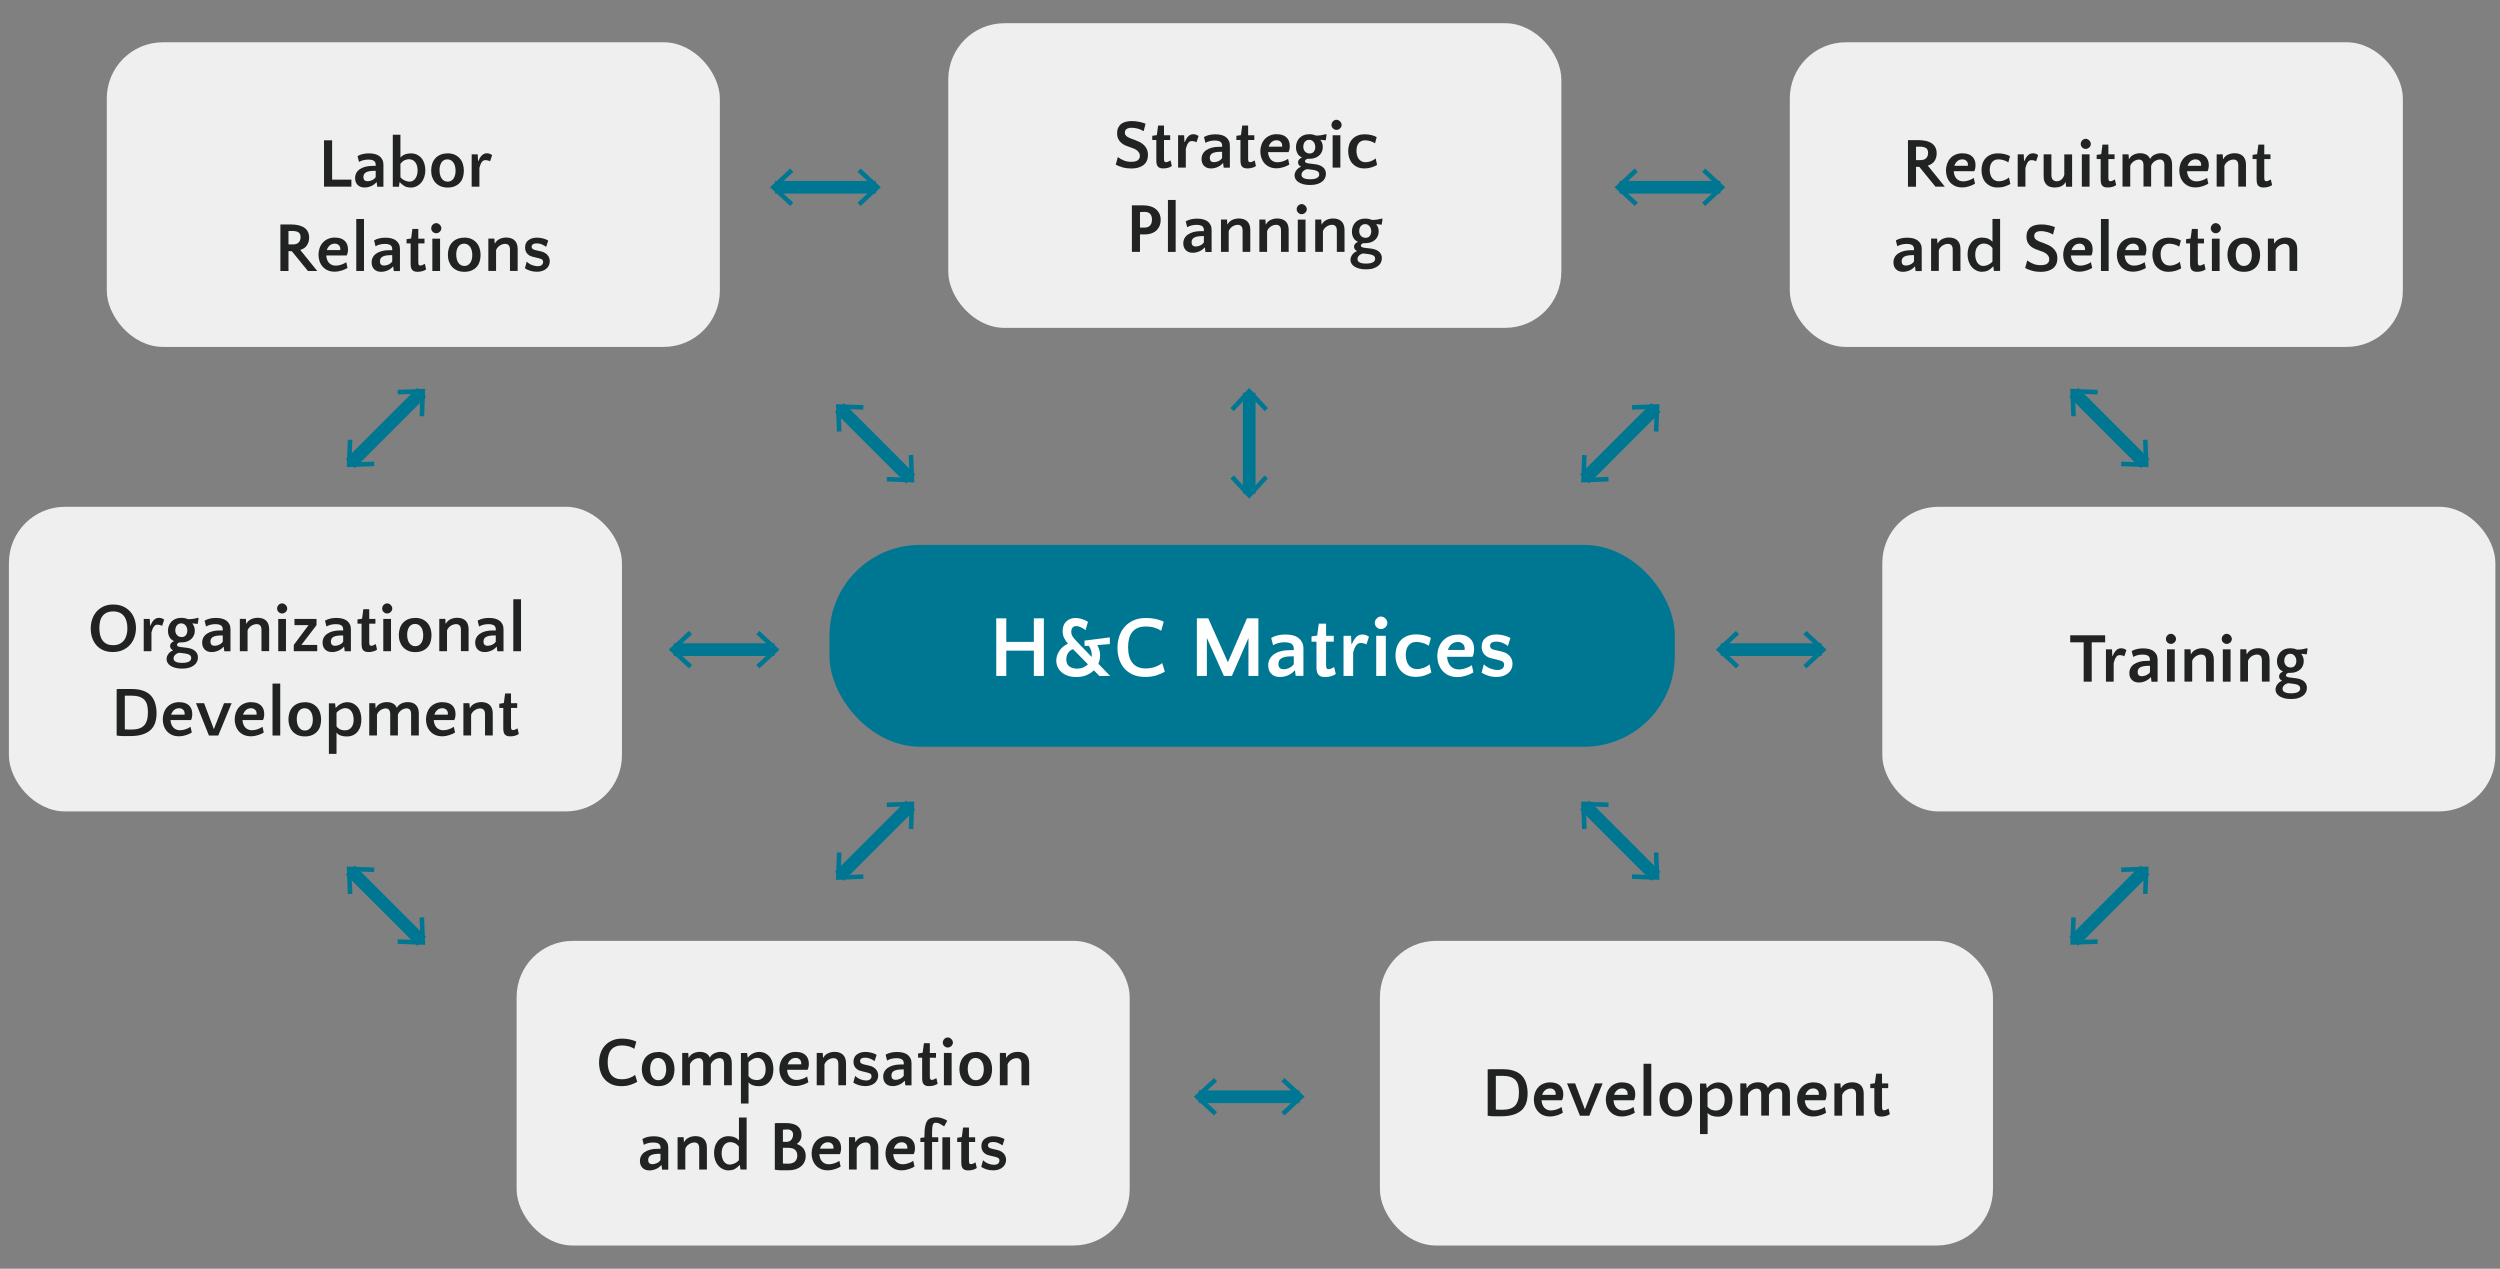
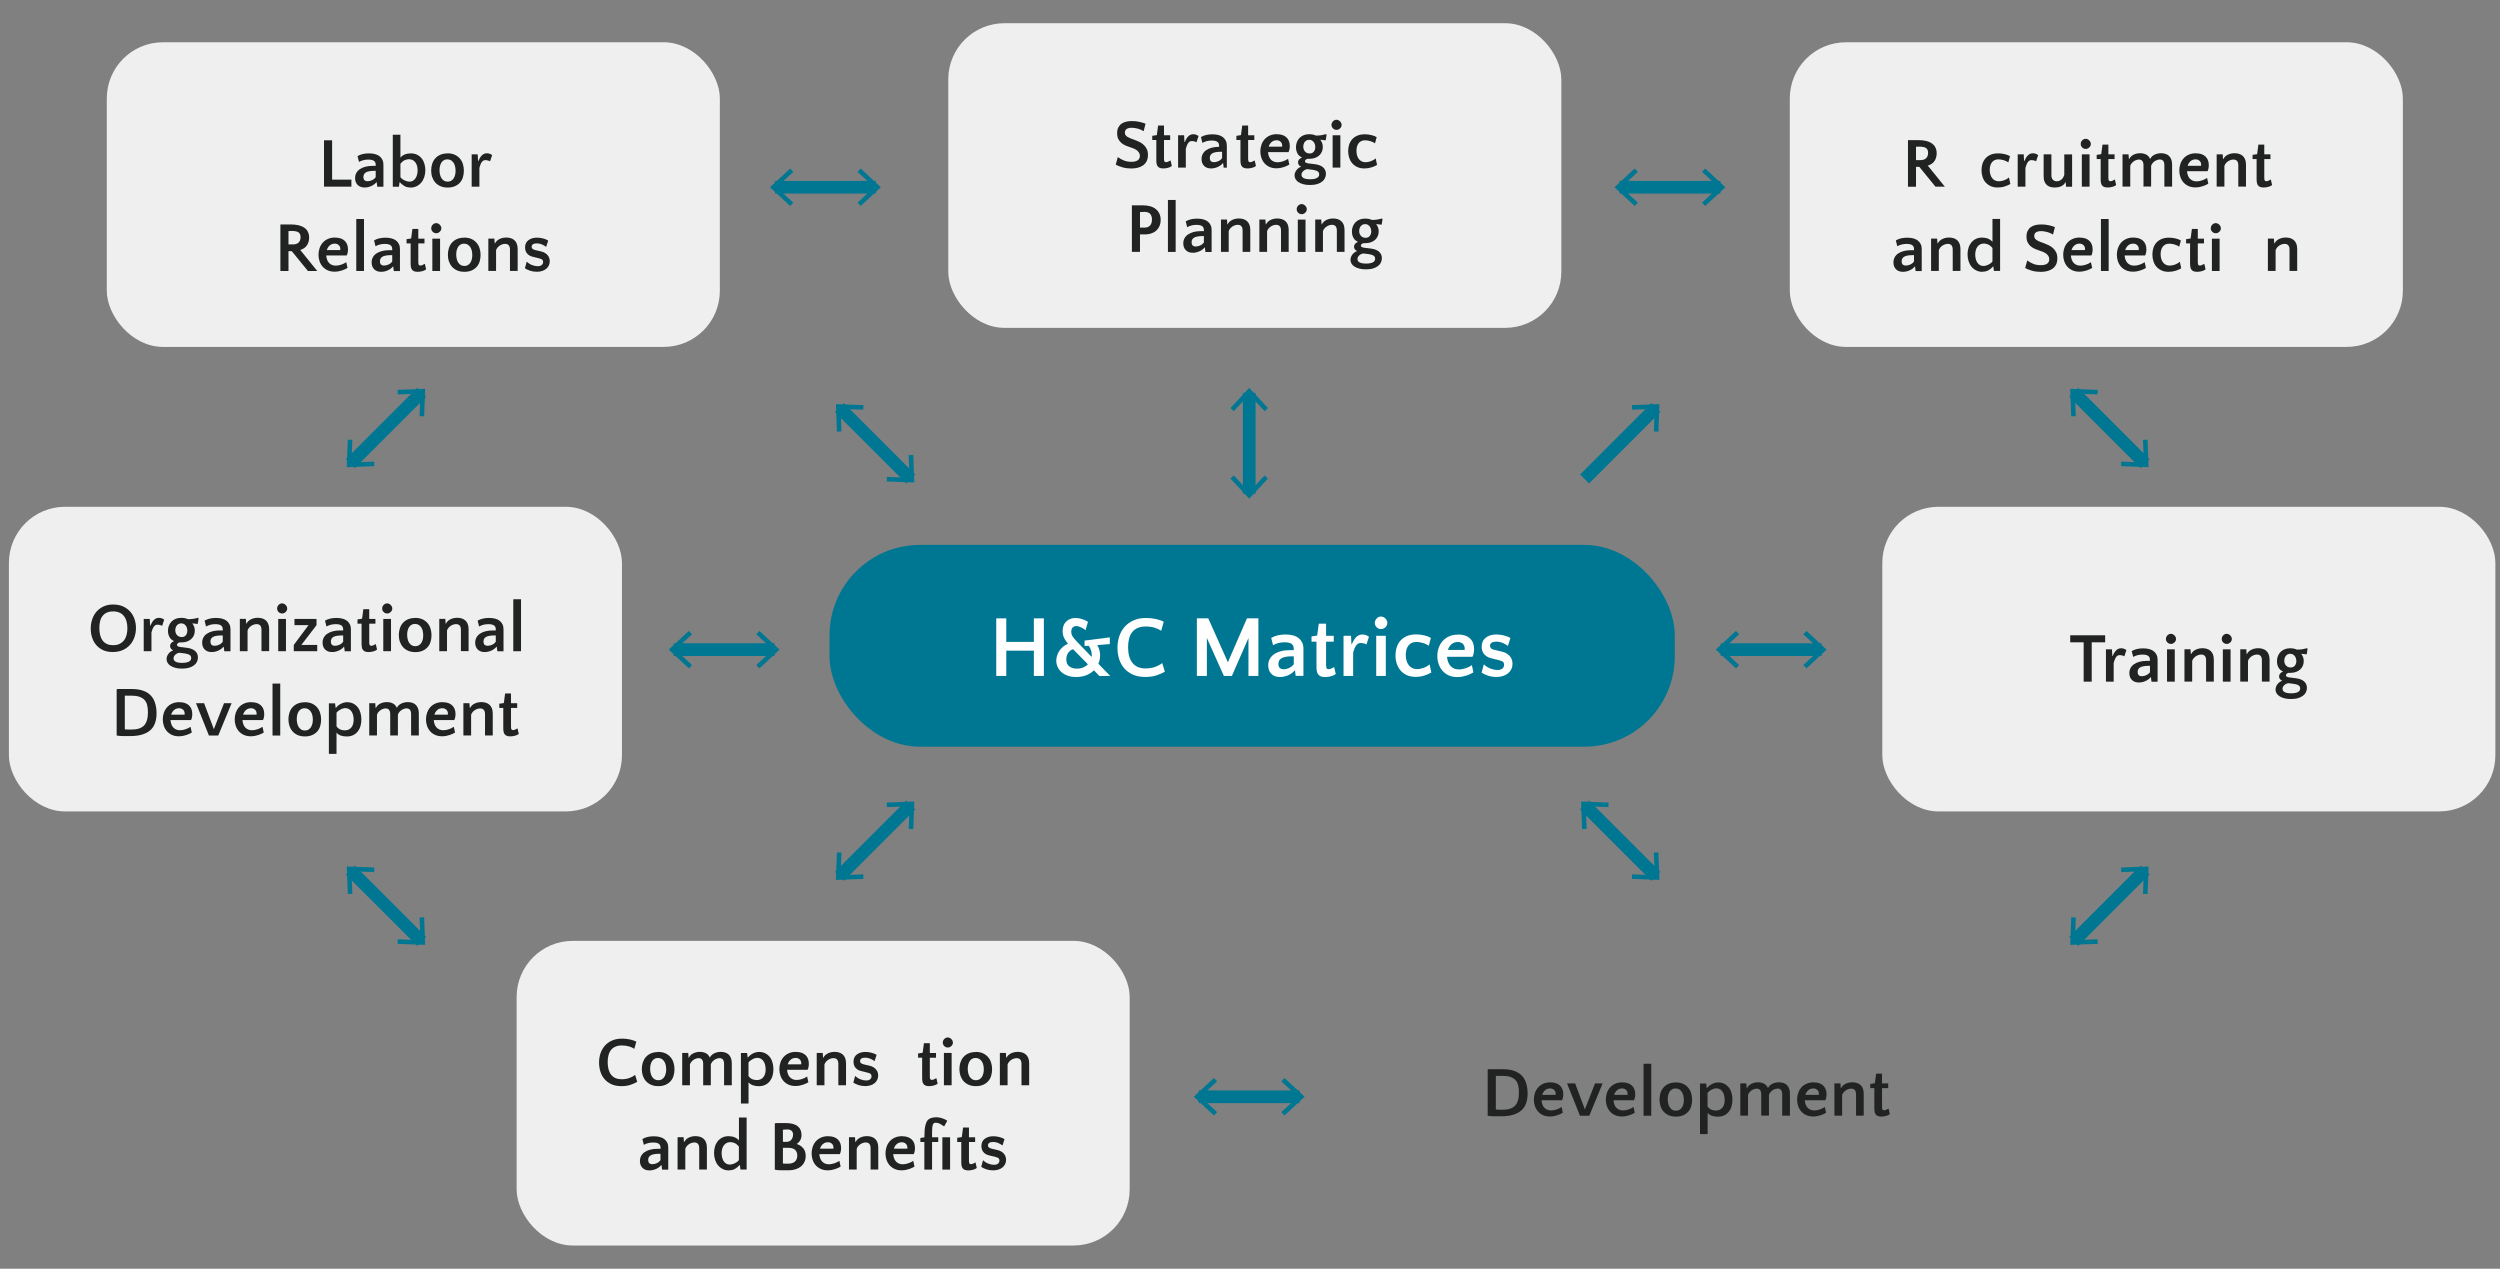
<svg xmlns="http://www.w3.org/2000/svg" id="Layer_1" viewBox="0 0 534 271">
  <rect x="0" y="0" width="534" height="271" fill="#808080" stroke="none" />
  <defs>
    <style>      .st0 {        fill: #fff;      }      .st1 {        fill: #007792;      }      .st2 {        isolation: isolate;      }      .st3 {        fill: #efefef;      }      .st4 {        fill: none;        stroke: #007792;        stroke-miterlimit: 10;        stroke-width: 2.71px;      }      .st5 {        fill: #212222;      }    </style>
  </defs>
  <rect class="st3" x="22.81" y="9.03" width="130.95" height="65.07" rx="11.99" ry="11.99" />
  <g class="st2">
    <path class="st5" d="M70.94,38.37h4.12v1.5h-5.85v-9.9h1.73v8.4Z" />
    <path class="st5" d="M80.58,39.87l-.12-.95h-.06c-.27.34-.64.61-1.1.82-.47.21-.94.31-1.42.31-.63,0-1.12-.18-1.49-.55-.36-.37-.54-.85-.54-1.45,0-.41.09-.78.26-1.1.17-.32.43-.6.76-.82.33-.23.73-.4,1.19-.52s.98-.18,1.54-.18h.65v-.22c0-.39-.12-.67-.38-.85-.26-.18-.67-.27-1.21-.27-.74,0-1.4.17-1.98.5l-.31-1.25c.67-.39,1.48-.58,2.43-.58,1,0,1.76.21,2.28.62.24.19.44.43.59.73.16.3.23.66.23,1.08v4.7h-1.32ZM78.53,38.71c.32,0,.64-.08.96-.23.32-.15.57-.36.76-.62v-1.37h-.28c-.82,0-1.42.11-1.79.32s-.56.54-.56,1c0,.6.3.9.92.9Z" />
    <path class="st5" d="M87.69,40.05c-.54,0-.99-.11-1.34-.33-.35-.22-.67-.48-.95-.79h-.06l-.12.95h-1.32v-11.1h1.63v4.89c.23-.29.54-.51.92-.67s.81-.24,1.29-.24c.52,0,.98.1,1.37.3.39.2.71.46.97.79.26.33.45.71.58,1.15.12.44.19.89.19,1.36,0,.53-.08,1.02-.23,1.47-.15.45-.36.84-.64,1.17-.28.33-.61.59-1,.78-.39.19-.82.29-1.29.29ZM87.48,38.8c.29,0,.54-.07.76-.21.21-.14.4-.32.54-.55.15-.23.25-.49.32-.78.07-.29.1-.59.1-.89s-.04-.61-.11-.89c-.07-.29-.19-.54-.34-.76-.16-.22-.35-.39-.58-.52-.24-.12-.51-.19-.82-.19-.29,0-.59.07-.9.2s-.61.39-.92.76v2.88c.11.15.25.28.41.4.16.12.33.21.5.29.17.08.35.14.53.19.18.04.35.07.51.07Z" />
    <path class="st5" d="M95.58,32.75c.61,0,1.13.1,1.58.31.44.21.8.48,1.09.83.29.34.5.74.63,1.18.14.45.2.91.2,1.4s-.07.95-.2,1.39c-.13.44-.34.82-.63,1.14-.29.33-.65.58-1.08.77-.44.19-.95.29-1.54.29s-1.13-.1-1.57-.3c-.44-.2-.81-.47-1.1-.8-.29-.33-.5-.72-.65-1.16s-.21-.91-.21-1.4.07-.95.21-1.39c.14-.44.35-.83.64-1.16s.65-.6,1.09-.79c.44-.2.96-.29,1.54-.29ZM95.61,38.8c.29,0,.54-.06.76-.19.21-.12.39-.29.53-.51.14-.21.24-.46.31-.74s.1-.58.1-.88-.04-.63-.1-.92-.18-.55-.32-.78c-.15-.22-.33-.4-.55-.54-.22-.13-.48-.2-.79-.2-.29,0-.54.06-.75.19s-.38.29-.52.5c-.13.21-.23.46-.3.73-.07.28-.1.58-.1.88s.03.63.1.92c.06.29.17.56.31.79.15.23.33.41.55.55.22.13.48.2.78.2Z" />
  </g>
  <g class="st2">
    <path class="st5" d="M104.69,34.47c-.1-.08-.25-.14-.46-.19s-.39-.08-.54-.08c-.2,0-.37.05-.5.14s-.25.22-.35.38c-.1.16-.19.33-.25.53s-.13.41-.19.62v4h-1.65v-6.9h1.29l.07,1.44h.06c.1-.21.21-.42.31-.62s.23-.38.38-.53.3-.28.49-.38c.18-.09.4-.14.65-.14.4,0,.77.13,1.12.39l-.44,1.33Z" />
  </g>
  <g class="st2">
    <path class="st5" d="M62.33,53.65h-.34c-.12,0-.24,0-.37-.01v4.25h-1.73v-9.95h2.21c1.28,0,2.25.24,2.93.72.67.48,1,1.19,1,2.11,0,.59-.15,1.11-.44,1.58-.29.47-.77.82-1.46,1.04l3.63,4.49h-1.99l-3.45-4.23ZM62.25,49.34h-.28c-.11,0-.23,0-.35.02v2.85h.93c.54,0,.95-.13,1.23-.41.28-.27.42-.65.42-1.16,0-.45-.14-.78-.41-.99s-.79-.32-1.54-.32Z" />
  </g>
  <g class="st2">
    <path class="st5" d="M71.57,50.75c.88,0,1.56.22,2.04.67.48.44.72,1.07.72,1.88,0,.11,0,.23-.02.35-.02.12-.04.25-.06.37-.03.12-.06.23-.09.32s-.07.17-.11.23h-4.37c.02.3.08.58.17.85.09.26.22.5.39.69.17.2.38.35.62.46.25.12.53.17.86.17.37,0,.76-.07,1.18-.21.41-.14.77-.32,1.06-.53l.27,1.23c-.13.08-.29.17-.48.26-.19.09-.41.18-.65.26-.24.08-.5.15-.77.2-.28.05-.56.08-.86.08-.56,0-1.06-.1-1.48-.29-.43-.2-.79-.46-1.08-.79s-.51-.72-.66-1.16c-.15-.44-.22-.9-.22-1.38s.08-.96.23-1.4c.15-.44.38-.84.68-1.18.3-.34.67-.61,1.12-.8.44-.2.95-.29,1.52-.29ZM71.52,52.04c-.42,0-.78.12-1.07.37-.3.25-.51.58-.64,1h2.86s.02-.07.02-.11c0-.04,0-.09,0-.15,0-.32-.11-.58-.33-.79-.22-.21-.5-.32-.85-.32Z" />
    <path class="st5" d="M77.75,57.88h-1.65v-11.1h1.65v11.1Z" />
  </g>
  <g class="st2">
    <path class="st5" d="M84.11,57.88l-.12-.95h-.06c-.27.34-.64.61-1.1.82-.47.21-.94.31-1.42.31-.63,0-1.12-.18-1.49-.55-.36-.37-.54-.85-.54-1.45,0-.41.09-.78.26-1.1.17-.32.43-.6.76-.82.33-.23.73-.4,1.19-.52s.98-.18,1.54-.18h.65v-.22c0-.39-.12-.67-.38-.85-.26-.18-.67-.27-1.21-.27-.74,0-1.4.17-1.98.5l-.31-1.25c.67-.39,1.48-.58,2.43-.58,1,0,1.76.21,2.28.62.24.19.44.43.59.73.16.3.23.66.23,1.08v4.7h-1.32ZM82.06,56.72c.32,0,.64-.08.96-.23.32-.15.57-.36.76-.62v-1.37h-.28c-.82,0-1.42.11-1.79.32s-.56.54-.56,1c0,.6.3.9.92.9Z" />
  </g>
  <g class="st2">
    <path class="st5" d="M87.69,51.99h-.85v-.9l.98-.15.27-2.04h1.26v2.08h1.32v1.01h-1.32v3.96c0,.3.03.5.09.61.06.1.17.16.35.16.13,0,.26-.03.39-.08.13-.05.32-.14.57-.29l.27,1.19c-.19.16-.46.29-.8.38-.34.1-.69.14-1.03.14-.3,0-.55-.04-.74-.12-.19-.08-.35-.2-.46-.35-.11-.15-.19-.34-.22-.56-.04-.22-.06-.46-.06-.73v-4.3Z" />
    <path class="st5" d="M92.11,48.76c0-.14.03-.27.08-.41.05-.13.13-.25.23-.35.1-.1.21-.19.34-.25s.26-.09.41-.09c.14,0,.27.03.41.09.13.06.25.14.35.25.1.11.19.22.25.35.06.13.09.27.09.41,0,.15-.03.29-.09.41-.06.12-.14.24-.25.34-.1.1-.22.18-.35.23-.13.06-.27.08-.41.08-.29,0-.54-.11-.75-.32s-.31-.46-.31-.75ZM94,57.88h-1.65v-6.9h1.65v6.9Z" />
    <path class="st5" d="M99.15,50.75c.61,0,1.13.1,1.58.31.44.21.8.48,1.09.83.29.34.5.74.63,1.18.14.45.2.91.2,1.4s-.07.95-.2,1.39c-.13.44-.34.82-.63,1.14-.29.33-.65.58-1.08.77-.44.19-.95.29-1.54.29s-1.13-.1-1.57-.3c-.44-.2-.81-.47-1.1-.8-.29-.33-.5-.72-.65-1.16s-.21-.91-.21-1.4.07-.95.21-1.39c.14-.44.35-.83.64-1.16s.65-.6,1.09-.79c.44-.2.96-.29,1.54-.29ZM99.18,56.81c.29,0,.54-.06.76-.19.21-.12.39-.29.53-.51.14-.21.24-.46.31-.74s.1-.58.1-.88-.04-.63-.1-.92-.18-.55-.32-.78c-.15-.22-.33-.4-.55-.54-.22-.13-.48-.2-.79-.2-.29,0-.54.06-.75.19s-.38.29-.52.5c-.13.21-.23.46-.3.73-.07.28-.1.58-.1.88s.03.63.1.92c.06.29.17.56.31.79.15.23.33.41.55.55.22.13.48.2.78.2Z" />
    <path class="st5" d="M108.93,57.88v-4.56c0-.82-.35-1.23-1.05-1.23-.17,0-.35.03-.55.09-.2.06-.38.15-.56.26-.18.12-.34.26-.49.43s-.25.37-.32.58v4.42h-1.65v-6.9h1.29l.07,1.02h.06c.21-.42.54-.73.98-.94s.92-.31,1.43-.31c.33,0,.64.04.93.13.29.08.55.22.77.41.23.19.4.44.53.75s.2.69.2,1.14v4.7h-1.65Z" />
    <path class="st5" d="M114.61,51.99c-.33,0-.59.06-.77.19s-.28.3-.28.53c0,.15.05.29.16.41s.33.23.67.31l1.06.24c.42.09.76.22,1.01.39.26.17.46.36.6.56.15.2.24.4.29.61s.08.41.08.58c0,.32-.07.62-.2.89-.13.28-.31.51-.55.71-.24.2-.53.36-.87.47-.34.11-.72.17-1.14.17-.53,0-1.02-.08-1.47-.23-.45-.15-.81-.33-1.08-.52l.39-1.42c.34.33.72.58,1.15.74.42.16.82.24,1.18.24.38,0,.67-.08.87-.25.2-.17.3-.39.3-.68,0-.17-.05-.31-.15-.43-.1-.11-.3-.21-.6-.29l-1.44-.36c-.34-.08-.62-.19-.83-.34-.21-.15-.38-.32-.51-.5-.12-.18-.21-.38-.25-.58-.05-.2-.07-.39-.07-.57,0-.67.23-1.19.71-1.55s1.08-.55,1.83-.55c.39,0,.81.05,1.26.16.45.11.83.26,1.14.46l-.44,1.35c-.2-.16-.48-.32-.84-.49s-.76-.25-1.2-.25Z" />
  </g>
  <rect class="st3" x="382.3" y="9.03" width="130.95" height="65.07" rx="11.99" ry="11.99" />
  <g class="st2">
    <path class="st5" d="M409.97,35.64h-.34c-.12,0-.24,0-.37-.01v4.25h-1.72v-9.95h2.21c1.28,0,2.25.24,2.92.72s1,1.19,1,2.11c0,.59-.14,1.11-.43,1.58-.29.47-.78.82-1.46,1.04l3.63,4.49h-2l-3.45-4.23ZM409.89,31.33h-.28c-.11,0-.23,0-.35.02v2.85h.93c.54,0,.95-.13,1.23-.41.28-.27.42-.65.42-1.16,0-.45-.14-.78-.41-.99-.28-.21-.79-.32-1.54-.32Z" />
  </g>
  <g class="st2">
-     <path class="st5" d="M419.21,32.75c.88,0,1.56.22,2.04.67.48.44.72,1.07.72,1.88,0,.11,0,.23-.02.35-.01.12-.04.25-.06.37-.03.12-.06.23-.09.32s-.07.17-.11.23h-4.37c.02.3.07.58.16.85.09.26.22.5.39.69.17.2.38.35.62.46.24.12.53.17.86.17.37,0,.76-.07,1.18-.21.42-.14.77-.32,1.06-.53l.27,1.23c-.13.08-.29.17-.48.26-.19.09-.4.18-.64.26-.24.08-.5.15-.77.2-.28.05-.56.08-.86.08-.56,0-1.06-.1-1.49-.29-.43-.2-.79-.46-1.08-.79s-.51-.72-.66-1.16c-.15-.44-.22-.9-.22-1.38s.08-.96.23-1.4c.16-.44.38-.84.68-1.18.3-.34.67-.61,1.12-.8.45-.2.95-.29,1.52-.29ZM419.17,34.04c-.42,0-.78.12-1.07.37-.3.25-.51.58-.64,1h2.87s.02-.07.02-.11,0-.09,0-.15c0-.32-.11-.58-.33-.79-.22-.21-.5-.32-.85-.32Z" />
    <path class="st5" d="M428.97,34.68c-.11-.08-.25-.16-.41-.24-.17-.08-.34-.15-.53-.21-.19-.06-.39-.11-.59-.14s-.4-.05-.58-.05c-.34,0-.63.06-.86.19s-.42.29-.57.5c-.15.21-.25.44-.32.71-.07.27-.1.55-.1.84,0,.34.04.66.12.95s.2.55.36.77.36.4.61.53c.25.13.53.19.85.19.36,0,.74-.07,1.15-.22.4-.15.74-.35,1.01-.61l.3,1.41c-.28.18-.66.35-1.15.51-.48.16-1,.24-1.55.24-.58,0-1.09-.1-1.52-.3-.44-.2-.79-.47-1.08-.8-.29-.33-.5-.72-.64-1.17-.15-.44-.22-.92-.22-1.42s.07-.94.2-1.37c.13-.43.35-.82.64-1.15s.66-.6,1.11-.79c.45-.2.99-.29,1.62-.29.48,0,.95.05,1.41.17s.83.25,1.11.43l-.36,1.33Z" />
    <path class="st5" d="M434.93,34.47c-.1-.08-.25-.14-.46-.19s-.39-.08-.54-.08c-.2,0-.37.05-.5.14s-.25.22-.35.38c-.1.16-.18.33-.25.53-.07.2-.13.41-.2.62v4h-1.65v-6.9h1.29l.07,1.44h.06c.1-.21.21-.42.31-.62s.23-.38.38-.53.3-.28.49-.38c.18-.09.4-.14.65-.14.4,0,.77.13,1.12.39l-.44,1.33Z" />
    <path class="st5" d="M438.18,32.97v4.49c0,.41.11.72.32.94.22.21.49.32.83.32s.67-.12.96-.35c.29-.23.5-.57.64-1.01v-4.38h1.67v6.9h-1.29l-.09-.96h-.06c-.11.23-.25.42-.42.56-.17.15-.36.26-.56.34s-.42.15-.64.18c-.22.03-.43.05-.65.05-.33,0-.64-.04-.92-.12-.29-.08-.54-.21-.75-.4-.21-.18-.38-.43-.51-.73-.13-.3-.19-.68-.19-1.13v-4.7h1.65Z" />
    <path class="st5" d="M444.44,30.75c0-.14.03-.27.08-.41.05-.13.13-.25.23-.35.1-.1.21-.19.34-.25s.26-.09.41-.09c.14,0,.28.03.41.09.13.06.25.14.35.25s.19.22.25.35c.06.13.09.27.09.41,0,.15-.03.29-.09.41-.06.12-.14.24-.25.34-.1.1-.22.18-.35.23-.13.06-.27.08-.41.08-.29,0-.54-.11-.75-.32-.21-.21-.31-.46-.31-.75ZM446.33,39.87h-1.65v-6.9h1.65v6.9Z" />
    <path class="st5" d="M448.71,33.98h-.86v-.9l.97-.15.27-2.04h1.26v2.08h1.32v1.01h-1.32v3.96c0,.3.03.5.09.61.06.1.17.16.34.16.13,0,.26-.03.39-.08.13-.05.32-.14.57-.29l.27,1.19c-.19.16-.46.29-.8.38-.34.1-.69.14-1.03.14-.3,0-.55-.04-.74-.12-.2-.08-.35-.2-.46-.35-.11-.15-.18-.34-.22-.56-.04-.22-.06-.46-.06-.73v-4.3Z" />
    <path class="st5" d="M457.85,39.87v-4.56c0-.82-.33-1.23-.98-1.23-.16,0-.33.03-.52.09-.19.06-.37.15-.54.26-.17.12-.33.26-.48.43-.15.17-.25.37-.31.58v4.42h-1.65v-6.9h1.29l.07,1.02h.06c.2-.42.52-.73.95-.94s.9-.31,1.39-.31.9.09,1.28.28c.38.19.67.5.86.95.2-.41.52-.72.95-.92s.89-.31,1.38-.31c.32,0,.62.04.91.13s.54.22.75.41c.21.19.38.44.51.75s.19.69.19,1.14v4.7h-1.65v-4.56c0-.82-.33-1.23-.98-1.23-.16,0-.33.03-.52.09-.18.06-.37.15-.54.26-.18.12-.34.26-.48.43s-.25.37-.31.58v4.42h-1.65Z" />
    <path class="st5" d="M469.04,32.75c.88,0,1.56.22,2.04.67.48.44.72,1.07.72,1.88,0,.11,0,.23-.02.35-.02.12-.04.25-.06.37-.03.12-.05.23-.09.32s-.07.17-.11.23h-4.37c.02.3.08.58.17.85.09.26.22.5.39.69.17.2.38.35.62.46.25.12.53.17.86.17.37,0,.76-.07,1.18-.21.41-.14.77-.32,1.06-.53l.27,1.23c-.13.08-.29.17-.48.26-.19.09-.41.18-.65.26-.24.08-.5.15-.77.2-.28.05-.56.08-.86.08-.56,0-1.05-.1-1.48-.29-.43-.2-.79-.46-1.08-.79s-.51-.72-.66-1.16c-.15-.44-.22-.9-.22-1.38s.08-.96.23-1.4c.15-.44.38-.84.68-1.18.3-.34.67-.61,1.12-.8.44-.2.95-.29,1.52-.29ZM468.99,34.04c-.42,0-.78.12-1.07.37s-.51.58-.64,1h2.86s.02-.07.02-.11c0-.04,0-.09,0-.15,0-.32-.11-.58-.33-.79-.22-.21-.51-.32-.86-.32Z" />
    <path class="st5" d="M478.1,39.87v-4.56c0-.82-.35-1.23-1.05-1.23-.17,0-.35.03-.55.09-.2.06-.38.15-.56.26-.18.12-.34.26-.49.43s-.25.37-.32.58v4.42h-1.65v-6.9h1.29l.07,1.02h.06c.21-.42.54-.73.98-.94.44-.21.92-.31,1.43-.31.33,0,.64.04.93.13s.55.22.77.41c.22.19.4.44.53.75s.2.69.2,1.14v4.7h-1.65Z" />
    <path class="st5" d="M482,33.98h-.85v-.9l.97-.15.27-2.04h1.26v2.08h1.32v1.01h-1.32v3.96c0,.3.03.5.09.61.06.1.18.16.35.16.13,0,.26-.03.39-.08.13-.05.32-.14.57-.29l.27,1.19c-.19.16-.46.29-.8.38-.35.1-.69.14-1.03.14-.3,0-.55-.04-.74-.12-.19-.08-.35-.2-.46-.35-.11-.15-.18-.34-.22-.56-.04-.22-.06-.46-.06-.73v-4.3Z" />
  </g>
  <g class="st2">
    <path class="st5" d="M409.17,57.88l-.12-.95h-.06c-.27.34-.64.61-1.1.82-.47.21-.94.31-1.42.31-.63,0-1.12-.18-1.49-.55-.36-.37-.54-.85-.54-1.45,0-.41.09-.78.26-1.1.17-.32.43-.6.76-.82.33-.23.72-.4,1.18-.52s.98-.18,1.54-.18h.65v-.22c0-.39-.12-.67-.38-.85-.26-.18-.67-.27-1.21-.27-.74,0-1.4.17-1.98.5l-.31-1.25c.67-.39,1.48-.58,2.43-.58,1,0,1.76.21,2.28.62.24.19.44.43.59.73.16.3.23.66.23,1.08v4.7h-1.32ZM407.11,56.72c.32,0,.64-.08.96-.23.32-.15.57-.36.76-.62v-1.37h-.29c-.82,0-1.42.11-1.79.32s-.56.54-.56,1c0,.6.3.9.92.9Z" />
    <path class="st5" d="M417.1,57.88v-4.56c0-.82-.35-1.23-1.05-1.23-.17,0-.35.03-.55.09-.2.06-.38.15-.56.26s-.34.26-.49.43c-.15.17-.25.37-.32.58v4.42h-1.65v-6.9h1.29l.08,1.02h.06c.21-.42.54-.73.98-.94.45-.21.92-.31,1.43-.31.33,0,.64.04.93.13.29.08.55.22.77.41.22.19.4.44.53.75s.2.69.2,1.14v4.7h-1.65Z" />
    <path class="st5" d="M423.43,58.06c-.47,0-.9-.09-1.29-.29-.39-.19-.72-.45-1-.78-.28-.33-.49-.72-.64-1.17-.15-.45-.23-.94-.23-1.47,0-.47.06-.92.19-1.36.12-.43.32-.82.58-1.15.26-.33.58-.59.97-.79.39-.2.84-.3,1.37-.3.48,0,.91.08,1.29.24s.68.38.92.67v-4.89h1.63v11.1h-1.32l-.12-.95h-.06c-.28.31-.6.58-.95.79-.36.22-.8.33-1.34.33ZM423.64,56.81c.16,0,.33-.02.51-.07.18-.04.36-.11.53-.19.17-.08.34-.18.5-.29s.29-.25.41-.4v-2.88c-.3-.37-.61-.62-.92-.76-.31-.13-.61-.2-.9-.2-.32,0-.59.06-.83.19-.23.12-.42.3-.58.52-.16.22-.27.47-.34.76s-.11.58-.11.89.03.6.1.89.17.55.32.78c.14.22.32.41.54.55.22.14.47.21.76.21Z" />
    <path class="st5" d="M434.51,50.37c0,.21.05.39.14.54.09.15.23.28.4.39.17.11.37.21.61.31.23.09.5.19.79.29.36.13.72.28,1.07.44.36.17.68.37.96.62.29.25.52.55.7.91.18.36.27.79.27,1.3,0,.54-.1,1-.29,1.37-.2.37-.46.67-.79.89-.33.22-.71.39-1.14.49-.43.1-.88.15-1.33.15-.66,0-1.28-.08-1.85-.24-.58-.16-1.07-.36-1.48-.58l.45-1.62c.38.29.8.53,1.27.72.46.19,1,.29,1.6.29.64,0,1.11-.11,1.4-.34.29-.22.43-.53.43-.91,0-.29-.07-.54-.21-.74-.14-.21-.31-.38-.52-.53-.21-.14-.43-.26-.67-.35s-.44-.17-.62-.22c-.32-.1-.65-.22-.98-.36s-.63-.32-.92-.55c-.28-.22-.51-.51-.68-.85-.18-.34-.26-.76-.26-1.27,0-.48.08-.88.25-1.21s.39-.6.67-.8c.29-.21.62-.35,1-.44.39-.09.8-.13,1.25-.13.55,0,1.08.05,1.6.17.51.11.95.25,1.3.4l-.41,1.59c-.18-.12-.38-.22-.58-.31s-.43-.17-.65-.23c-.23-.06-.45-.11-.68-.14-.22-.04-.44-.05-.64-.05-.45,0-.81.08-1.07.25s-.39.43-.39.78Z" />
    <path class="st5" d="M444.23,50.75c.88,0,1.56.22,2.04.67.48.44.72,1.07.72,1.88,0,.11,0,.23-.02.35s-.04.25-.06.37c-.03.12-.06.23-.09.32s-.07.17-.11.23h-4.37c.02.3.08.58.17.85.09.26.22.5.39.69.17.2.38.35.62.46.25.12.53.17.86.17.37,0,.76-.07,1.18-.21s.77-.32,1.06-.53l.27,1.23c-.13.08-.29.17-.48.26-.19.09-.41.18-.64.26-.24.08-.5.15-.77.2-.28.05-.56.08-.86.08-.56,0-1.05-.1-1.48-.29-.43-.2-.79-.46-1.08-.79s-.51-.72-.66-1.16c-.15-.44-.22-.9-.22-1.38s.08-.96.23-1.4c.15-.44.38-.84.68-1.18.3-.34.67-.61,1.12-.8.44-.2.95-.29,1.52-.29ZM444.19,52.04c-.42,0-.78.12-1.07.37-.3.25-.51.58-.64,1h2.86s.02-.07.02-.11c0-.04,0-.09,0-.15,0-.32-.11-.58-.33-.79-.22-.21-.5-.32-.85-.32Z" />
    <path class="st5" d="M450.41,57.88h-1.65v-11.1h1.65v11.1Z" />
    <path class="st5" d="M455.71,50.75c.88,0,1.56.22,2.04.67.48.44.72,1.07.72,1.88,0,.11,0,.23-.02.35-.02.12-.04.25-.06.37-.03.12-.05.23-.09.32s-.07.17-.11.23h-4.37c.02.3.08.58.17.85.09.26.22.5.39.69.17.2.38.35.62.46.25.12.53.17.86.17.37,0,.76-.07,1.18-.21.41-.14.77-.32,1.06-.53l.27,1.23c-.13.08-.29.17-.48.26-.19.09-.41.18-.65.26-.24.08-.5.15-.77.2-.28.05-.56.08-.86.08-.56,0-1.06-.1-1.49-.29-.43-.2-.79-.46-1.08-.79s-.51-.72-.66-1.16c-.15-.44-.22-.9-.22-1.38s.08-.96.23-1.4c.16-.44.38-.84.68-1.18.3-.34.67-.61,1.12-.8.45-.2.95-.29,1.52-.29ZM455.66,52.04c-.42,0-.78.12-1.07.37s-.51.58-.64,1h2.87s.02-.07.02-.11,0-.09,0-.15c0-.32-.11-.58-.33-.79-.22-.21-.5-.32-.86-.32Z" />
    <path class="st5" d="M465.47,52.69c-.11-.08-.25-.16-.41-.24s-.34-.15-.53-.21c-.19-.06-.39-.11-.59-.14s-.4-.05-.58-.05c-.34,0-.63.06-.86.19-.23.12-.42.29-.57.5-.15.21-.25.44-.32.71-.07.27-.1.55-.1.84,0,.34.04.66.12.95s.2.55.36.77.36.4.61.53.53.19.85.19c.36,0,.74-.07,1.15-.22.41-.15.74-.35,1.01-.61l.3,1.41c-.28.18-.66.35-1.15.51-.49.16-1,.24-1.55.24-.58,0-1.09-.1-1.52-.3s-.79-.47-1.08-.8c-.29-.33-.5-.72-.64-1.17-.15-.44-.22-.92-.22-1.42s.07-.94.2-1.37c.13-.43.35-.82.64-1.15s.66-.6,1.11-.79c.45-.2.99-.29,1.62-.29.48,0,.95.05,1.41.17s.83.25,1.11.43l-.36,1.33Z" />
    <path class="st5" d="M467.8,51.99h-.85v-.9l.97-.15.27-2.04h1.26v2.08h1.32v1.01h-1.32v3.96c0,.3.03.5.09.61.06.1.17.16.34.16.13,0,.26-.03.39-.08.13-.05.32-.14.57-.29l.27,1.19c-.19.16-.46.29-.8.38-.34.1-.69.14-1.03.14-.3,0-.55-.04-.74-.12-.19-.08-.35-.2-.46-.35-.11-.15-.19-.34-.22-.56-.04-.22-.06-.46-.06-.73v-4.3Z" />
    <path class="st5" d="M472.22,48.76c0-.14.03-.27.08-.41.05-.13.13-.25.23-.35.1-.1.21-.19.34-.25s.26-.09.41-.09c.14,0,.27.03.41.09.13.06.25.14.35.25.1.11.19.22.25.35.06.13.09.27.09.41,0,.15-.03.29-.09.41s-.14.24-.25.34c-.11.1-.22.18-.35.23-.13.06-.27.08-.41.08-.29,0-.54-.11-.75-.32s-.32-.46-.32-.75ZM474.11,57.88h-1.65v-6.9h1.65v6.9Z" />
-     <path class="st5" d="M479.26,50.75c.61,0,1.13.1,1.58.31.44.21.8.48,1.09.83.29.34.5.74.63,1.18.14.45.2.91.2,1.4s-.07.95-.2,1.39c-.13.44-.34.82-.63,1.14-.29.33-.64.58-1.08.77-.43.19-.95.29-1.54.29s-1.13-.1-1.58-.3-.8-.47-1.09-.8c-.29-.33-.5-.72-.65-1.16-.14-.44-.21-.91-.21-1.4s.07-.95.21-1.39c.14-.44.35-.83.64-1.16s.65-.6,1.09-.79c.44-.2.96-.29,1.54-.29ZM479.29,56.81c.29,0,.54-.06.76-.19.21-.12.39-.29.53-.51.14-.21.24-.46.31-.74.07-.28.1-.58.1-.88s-.04-.63-.1-.92c-.07-.29-.18-.55-.32-.78-.15-.22-.33-.4-.55-.54-.22-.13-.49-.2-.79-.2-.29,0-.54.06-.75.19s-.38.29-.52.5c-.13.21-.24.46-.3.73-.07.28-.1.58-.1.88s.03.63.1.92c.06.29.17.56.31.79.15.23.33.41.55.55s.48.2.78.2Z" />
    <path class="st5" d="M489.04,57.88v-4.56c0-.82-.35-1.23-1.05-1.23-.17,0-.35.03-.55.09-.2.06-.38.15-.56.26-.18.12-.34.26-.49.43-.14.17-.25.37-.32.58v4.42h-1.65v-6.9h1.29l.07,1.02h.06c.21-.42.54-.73.98-.94.44-.21.92-.31,1.43-.31.33,0,.64.04.93.13s.55.22.77.41c.23.19.4.44.53.75s.2.69.2,1.14v4.7h-1.65Z" />
  </g>
  <rect class="st3" x="202.55" y="4.96" width="130.95" height="65.07" rx="11.99" ry="11.99" />
  <g class="st2">
    <path class="st5" d="M240.26,28.29c0,.21.05.39.14.54.09.15.23.28.4.39.17.11.37.21.61.31.23.09.5.19.79.29.36.13.72.28,1.07.44.35.17.68.37.96.62.29.25.52.55.7.91s.27.79.27,1.3c0,.54-.1,1-.29,1.37-.2.37-.46.67-.79.89-.33.22-.71.39-1.14.49-.43.1-.88.15-1.33.15-.66,0-1.28-.08-1.85-.24-.58-.16-1.07-.36-1.48-.58l.45-1.62c.38.29.8.53,1.27.72.46.19,1,.29,1.6.29.64,0,1.1-.11,1.4-.34.29-.22.44-.53.44-.91,0-.29-.07-.54-.21-.74s-.31-.38-.52-.53c-.21-.14-.43-.26-.67-.35-.24-.09-.44-.17-.62-.22-.32-.1-.65-.22-.98-.36s-.64-.32-.92-.55c-.28-.22-.51-.51-.68-.85-.18-.34-.26-.76-.26-1.27,0-.48.08-.88.25-1.21s.39-.6.67-.8c.29-.21.62-.35,1-.44.39-.09.8-.13,1.25-.13.55,0,1.08.05,1.6.17.52.11.95.25,1.3.4l-.41,1.59c-.18-.12-.38-.22-.58-.31s-.43-.17-.65-.23c-.23-.06-.45-.11-.68-.14s-.44-.05-.64-.05c-.45,0-.81.08-1.06.25-.26.17-.39.43-.39.78Z" />
  </g>
  <g class="st2">
    <path class="st5" d="M246.97,29.91h-.85v-.9l.98-.15.27-2.04h1.26v2.08h1.32v1.01h-1.32v3.96c0,.3.03.5.09.61.06.1.17.16.35.16.13,0,.26-.03.39-.08.13-.05.32-.14.57-.29l.27,1.19c-.19.16-.46.29-.8.38-.34.1-.69.14-1.03.14-.3,0-.55-.04-.74-.12-.19-.08-.35-.2-.46-.35-.11-.15-.19-.34-.22-.56-.04-.22-.06-.46-.06-.73v-4.3Z" />
  </g>
  <g class="st2">
    <path class="st5" d="M255.58,30.4c-.1-.08-.25-.14-.46-.19s-.39-.08-.54-.08c-.2,0-.37.05-.5.14s-.25.22-.35.38c-.1.16-.19.33-.25.53s-.13.41-.19.62v4h-1.65v-6.9h1.29l.07,1.44h.06c.1-.21.21-.42.31-.62s.23-.38.38-.53.3-.28.49-.38c.18-.09.4-.14.65-.14.4,0,.77.13,1.12.39l-.44,1.33Z" />
  </g>
  <g class="st2">
-     <path class="st5" d="M261.38,35.8l-.12-.95h-.06c-.27.34-.64.61-1.1.82-.47.21-.94.31-1.42.31-.63,0-1.12-.18-1.49-.55-.36-.37-.54-.85-.54-1.45,0-.41.09-.78.26-1.1.17-.32.43-.6.76-.82.33-.23.73-.4,1.19-.52s.98-.18,1.54-.18h.65v-.22c0-.39-.12-.67-.38-.85-.26-.18-.67-.27-1.21-.27-.74,0-1.4.17-1.98.5l-.31-1.25c.67-.39,1.48-.58,2.43-.58,1,0,1.76.21,2.28.62.24.19.44.43.59.73.16.3.23.66.23,1.08v4.7h-1.32ZM259.32,34.64c.32,0,.64-.08.96-.23.32-.15.57-.36.76-.62v-1.37h-.28c-.82,0-1.42.11-1.79.32s-.56.54-.56,1c0,.6.3.9.92.9Z" />
+     <path class="st5" d="M261.38,35.8l-.12-.95h-.06c-.27.34-.64.61-1.1.82-.47.21-.94.31-1.42.31-.63,0-1.12-.18-1.49-.55-.36-.37-.54-.85-.54-1.45,0-.41.09-.78.26-1.1.17-.32.43-.6.76-.82.33-.23.73-.4,1.19-.52s.98-.18,1.54-.18v-.22c0-.39-.12-.67-.38-.85-.26-.18-.67-.27-1.21-.27-.74,0-1.4.17-1.98.5l-.31-1.25c.67-.39,1.48-.58,2.43-.58,1,0,1.76.21,2.28.62.24.19.44.43.59.73.16.3.23.66.23,1.08v4.7h-1.32ZM259.32,34.64c.32,0,.64-.08.96-.23.32-.15.57-.36.76-.62v-1.37h-.28c-.82,0-1.42.11-1.79.32s-.56.54-.56,1c0,.6.3.9.92.9Z" />
  </g>
  <g class="st2">
    <path class="st5" d="M264.94,29.91h-.85v-.9l.98-.15.27-2.04h1.26v2.08h1.32v1.01h-1.32v3.96c0,.3.03.5.09.61.06.1.17.16.35.16.13,0,.26-.03.39-.08.13-.05.32-.14.57-.29l.27,1.19c-.19.16-.46.29-.8.38-.34.1-.69.14-1.03.14-.3,0-.55-.04-.74-.12-.19-.08-.35-.2-.46-.35-.11-.15-.19-.34-.22-.56-.04-.22-.06-.46-.06-.73v-4.3Z" />
    <path class="st5" d="M272.74,28.67c.88,0,1.56.22,2.04.67.48.44.72,1.07.72,1.88,0,.11,0,.23-.02.35s-.04.25-.06.37c-.03.12-.06.23-.09.32s-.07.17-.11.23h-4.37c.02.3.08.58.17.85.09.26.22.5.39.69.17.2.38.35.62.46.25.12.53.17.86.17.37,0,.76-.07,1.18-.21s.77-.32,1.06-.53l.27,1.23c-.13.08-.29.17-.48.26-.19.09-.41.18-.64.26-.24.08-.5.15-.77.2-.28.05-.56.08-.86.08-.56,0-1.05-.1-1.48-.29-.43-.2-.79-.46-1.08-.79s-.51-.72-.66-1.16c-.15-.44-.22-.9-.22-1.38s.08-.96.23-1.4c.15-.44.38-.84.68-1.18.3-.34.67-.61,1.12-.8.44-.2.95-.29,1.52-.29ZM272.7,29.96c-.42,0-.78.12-1.07.37-.3.25-.51.58-.64,1h2.86s.02-.07.02-.11c0-.04,0-.09,0-.15,0-.32-.11-.58-.33-.79-.22-.21-.5-.32-.85-.32Z" />
    <path class="st5" d="M278.09,33.62c-.45-.19-.78-.49-.97-.88-.2-.4-.3-.83-.3-1.31,0-.39.07-.75.2-1.09s.32-.63.56-.88c.25-.24.54-.44.88-.58.35-.14.74-.21,1.18-.21.26,0,.52.02.77.07s.48.12.67.22c.42,0,.8-.03,1.15-.08.34-.06.68-.13,1-.22l.13.1-.17,1.14-.07.07-1.07-.12v.05c.33.43.5.93.5,1.51,0,.35-.06.68-.19.98s-.31.57-.55.79c-.24.22-.54.41-.89.54-.35.13-.76.2-1.21.2-.11,0-.2,0-.26,0s-.13,0-.19,0c-.17.06-.3.14-.39.23-.09.1-.13.19-.13.29,0,.11.05.21.16.28.11.08.28.14.51.17l1.46.18c.33.04.64.11.92.21s.54.23.75.4.38.38.5.62.18.52.18.83-.07.61-.2.9-.33.54-.61.76c-.28.22-.63.39-1.06.53-.43.13-.94.19-1.54.19-.53,0-1-.05-1.4-.16-.4-.11-.75-.25-1.03-.43-.28-.18-.49-.39-.64-.64-.14-.25-.22-.51-.22-.79,0-.2.03-.4.1-.59.07-.19.17-.38.29-.54.12-.17.27-.31.43-.44s.34-.22.53-.29v-.06c-.23-.1-.39-.24-.48-.41s-.13-.33-.13-.5c0-.21.07-.4.21-.58.14-.18.34-.32.6-.42v-.06ZM279.23,36.13c-.34.06-.63.2-.87.43-.24.22-.36.48-.36.77,0,.32.16.56.47.72.31.16.77.24,1.37.24s1.06-.08,1.41-.25c.35-.17.53-.43.53-.8s-.2-.62-.58-.77c-.39-.15-1.05-.26-1.97-.34ZM279.7,32.79c.41,0,.72-.13.93-.4.21-.27.31-.59.31-.97,0-.18-.02-.36-.07-.55-.05-.18-.13-.35-.24-.5-.11-.15-.25-.27-.41-.37-.16-.09-.36-.14-.58-.14s-.4.04-.55.13c-.16.08-.29.2-.4.34-.11.14-.18.3-.23.47-.05.18-.08.35-.08.53s.03.36.08.53c.06.17.14.33.25.46.11.13.25.25.41.33s.36.13.58.13Z" />
    <path class="st5" d="M284.41,26.68c0-.14.03-.27.08-.41.05-.13.13-.25.23-.35.1-.1.21-.19.34-.25s.26-.09.41-.09c.14,0,.27.03.41.09.13.06.25.14.35.25.1.11.19.22.25.35.06.13.09.27.09.41,0,.15-.03.29-.09.41s-.14.24-.25.34c-.11.1-.22.18-.35.23-.13.06-.27.08-.41.08-.29,0-.54-.11-.75-.32s-.32-.46-.32-.75ZM286.3,35.8h-1.65v-6.9h1.65v6.9Z" />
    <path class="st5" d="M293.69,30.61c-.11-.08-.25-.16-.41-.24-.16-.08-.34-.15-.53-.21-.19-.06-.39-.11-.59-.14s-.4-.05-.58-.05c-.34,0-.63.06-.86.19-.24.12-.42.29-.57.5-.14.21-.25.44-.31.71-.07.27-.1.55-.1.84,0,.34.04.66.12.95s.2.55.36.77.36.4.61.53.53.19.85.19c.36,0,.74-.07,1.15-.22.41-.15.74-.35,1.01-.61l.3,1.41c-.28.18-.66.35-1.15.51-.49.16-1,.24-1.55.24-.58,0-1.09-.1-1.52-.3-.43-.2-.79-.47-1.08-.8-.29-.33-.5-.72-.65-1.17-.14-.44-.22-.92-.22-1.42s.07-.94.2-1.37c.13-.43.35-.82.64-1.15.29-.33.66-.6,1.11-.79.45-.2.99-.29,1.62-.29.48,0,.95.05,1.41.17s.83.25,1.11.43l-.36,1.33Z" />
  </g>
  <g class="st2">
    <path class="st5" d="M244.48,50.07h-.98v3.73h-1.73v-9.94h2.39c.56,0,1.07.07,1.53.2.46.13.85.33,1.19.6s.58.6.77.99.27.85.27,1.36c0,.42-.07.81-.21,1.18-.14.37-.35.69-.63.97-.28.28-.64.5-1.07.66s-.94.25-1.52.25ZM244.4,45.27h-.46c-.15,0-.29.02-.44.05v3.29c.14,0,.29.01.44.01h.49c.54,0,.95-.15,1.22-.45.28-.3.41-.73.41-1.3,0-.48-.12-.87-.37-1.17-.25-.3-.68-.45-1.3-.45Z" />
  </g>
  <g class="st2">
    <path class="st5" d="M251.12,53.81h-1.65v-11.1h1.65v11.1Z" />
    <path class="st5" d="M257.48,53.81l-.12-.95h-.06c-.27.34-.64.61-1.1.82-.47.21-.94.31-1.42.31-.63,0-1.12-.18-1.49-.55-.36-.37-.54-.85-.54-1.45,0-.41.09-.78.26-1.1.17-.32.43-.6.76-.82.33-.23.73-.4,1.19-.52s.98-.18,1.54-.18h.65v-.22c0-.39-.12-.67-.38-.85-.26-.18-.67-.27-1.21-.27-.74,0-1.4.17-1.98.5l-.31-1.25c.67-.39,1.48-.58,2.43-.58,1,0,1.76.21,2.28.62.24.19.44.43.59.73.16.3.23.66.23,1.08v4.7h-1.32ZM255.43,52.65c.32,0,.64-.08.96-.23.32-.15.57-.36.76-.62v-1.37h-.28c-.82,0-1.42.11-1.79.32s-.56.54-.56,1c0,.6.3.9.92.9Z" />
    <path class="st5" d="M265.42,53.81v-4.56c0-.82-.35-1.23-1.05-1.23-.17,0-.35.03-.55.09-.2.06-.38.15-.56.26-.18.12-.34.26-.49.43s-.25.37-.32.58v4.42h-1.65v-6.9h1.29l.07,1.02h.06c.21-.42.54-.73.98-.94s.92-.31,1.43-.31c.33,0,.64.04.93.13.29.08.55.22.77.41.23.19.4.44.53.75s.2.69.2,1.14v4.7h-1.65Z" />
    <path class="st5" d="M273.62,53.81v-4.56c0-.82-.35-1.23-1.05-1.23-.17,0-.35.03-.55.09-.2.06-.38.15-.56.26-.18.12-.34.26-.49.43-.14.17-.25.37-.32.58v4.42h-1.65v-6.9h1.29l.07,1.02h.06c.21-.42.54-.73.98-.94.44-.21.92-.31,1.43-.31.33,0,.64.04.93.13s.55.22.77.41c.23.19.4.44.53.75s.2.69.2,1.14v4.7h-1.65Z" />
    <path class="st5" d="M276.97,44.69c0-.14.03-.27.08-.41.05-.13.13-.25.23-.35.1-.1.21-.19.34-.25s.26-.09.41-.09c.14,0,.28.03.41.09s.25.14.35.25.19.22.25.35c.06.13.09.27.09.41,0,.15-.03.29-.09.41-.06.12-.14.24-.25.34-.1.1-.22.18-.35.23-.13.06-.26.08-.41.08-.29,0-.54-.11-.75-.32s-.31-.46-.31-.75ZM278.86,53.81h-1.65v-6.9h1.65v6.9Z" />
    <path class="st5" d="M285.55,53.81v-4.56c0-.82-.35-1.23-1.05-1.23-.17,0-.35.03-.55.09-.2.06-.38.15-.56.26-.18.12-.34.26-.49.43-.14.17-.25.37-.32.58v4.42h-1.65v-6.9h1.29l.07,1.02h.06c.21-.42.54-.73.98-.94.44-.21.92-.31,1.43-.31.33,0,.64.04.93.13s.55.22.77.41c.23.19.4.44.53.75s.2.69.2,1.14v4.7h-1.65Z" />
    <path class="st5" d="M290.05,51.64c-.45-.19-.78-.49-.98-.88-.2-.4-.3-.83-.3-1.31,0-.39.06-.75.2-1.09.13-.34.32-.63.56-.88s.54-.44.88-.58c.34-.14.74-.21,1.18-.21.26,0,.52.02.77.07s.48.12.67.22c.42,0,.8-.03,1.15-.08.35-.06.68-.13,1-.22l.13.1-.17,1.14-.08.07-1.06-.12-.02.05c.34.43.51.93.51,1.51,0,.35-.06.68-.19.98s-.31.57-.55.79-.54.41-.89.54c-.36.13-.76.2-1.21.2-.11,0-.2,0-.26,0-.07,0-.13,0-.19,0-.17.06-.3.14-.39.23-.09.1-.13.19-.13.29,0,.11.05.21.17.28.11.08.28.14.51.17l1.46.18c.33.04.64.11.92.21s.53.23.75.4c.21.17.38.38.5.62s.18.52.18.83-.07.61-.2.9-.33.54-.62.76-.63.39-1.06.53c-.42.13-.94.19-1.54.19-.53,0-1-.05-1.4-.16s-.75-.25-1.03-.43c-.28-.18-.49-.39-.64-.64-.15-.25-.22-.51-.22-.79,0-.2.04-.4.11-.59.07-.19.17-.38.29-.54s.27-.31.44-.44.34-.22.53-.29v-.06c-.23-.1-.39-.24-.48-.41-.09-.17-.13-.33-.13-.5,0-.21.07-.4.21-.58.14-.18.34-.32.6-.42v-.06ZM291.19,54.14c-.34.06-.63.2-.87.43-.24.22-.36.48-.36.77,0,.32.16.56.47.72.32.16.77.24,1.37.24s1.06-.08,1.41-.25c.35-.17.52-.43.52-.8s-.2-.62-.58-.77c-.39-.15-1.04-.26-1.96-.34ZM291.65,50.8c.41,0,.72-.13.93-.4.21-.27.32-.59.32-.97,0-.18-.03-.36-.08-.55-.05-.18-.13-.35-.24-.5-.11-.15-.25-.27-.41-.37-.17-.09-.36-.14-.58-.14s-.4.04-.56.13-.29.2-.4.34c-.1.14-.18.3-.23.47-.05.18-.08.35-.08.53s.03.36.08.53c.05.17.14.33.25.46.11.13.25.25.41.33s.36.13.58.13Z" />
  </g>
  <rect class="st3" x="1.9" y="108.25" width="130.95" height="65.07" rx="11.99" ry="11.99" />
  <g class="st2">
    <path class="st5" d="M24.21,129.13c.78,0,1.47.13,2.07.4.6.27,1.1.64,1.52,1.1s.72,1,.93,1.61c.21.61.31,1.25.31,1.92s-.1,1.3-.31,1.91c-.21.62-.52,1.16-.93,1.63-.42.48-.93.86-1.55,1.14-.61.28-1.33.43-2.15.43s-1.5-.13-2.08-.4c-.59-.27-1.08-.64-1.47-1.1-.39-.46-.68-.99-.88-1.6-.19-.6-.29-1.24-.29-1.91,0-.71.11-1.38.32-2,.21-.62.53-1.17.94-1.64.41-.46.92-.83,1.51-1.1.6-.27,1.29-.4,2.06-.4ZM24.14,137.81c.55,0,1.02-.09,1.4-.28.38-.18.7-.44.95-.76.25-.33.43-.71.55-1.15.11-.44.17-.91.17-1.41,0-.54-.06-1.03-.18-1.47-.12-.44-.3-.82-.55-1.14s-.57-.57-.95-.74c-.39-.17-.84-.26-1.36-.26s-.98.09-1.36.26-.68.42-.92.73c-.24.31-.41.68-.51,1.11-.1.43-.16.91-.16,1.42,0,1.22.25,2.14.75,2.76s1.22.93,2.16.93Z" />
  </g>
  <g class="st2">
    <path class="st5" d="M34.64,133.7c-.1-.08-.25-.14-.46-.19s-.39-.08-.54-.08c-.2,0-.37.05-.5.14s-.25.22-.35.38c-.1.16-.19.33-.25.53s-.13.41-.19.62v4h-1.65v-6.9h1.29l.07,1.44h.06c.1-.21.21-.42.31-.62s.23-.38.38-.53.3-.28.49-.38c.18-.09.4-.14.65-.14.4,0,.77.13,1.12.39l-.44,1.33Z" />
  </g>
  <g class="st2">
    <path class="st5" d="M37.16,136.92c-.45-.19-.78-.49-.98-.88-.2-.4-.3-.83-.3-1.31,0-.39.06-.75.2-1.09.13-.34.32-.63.56-.88.24-.24.54-.44.88-.58.35-.14.74-.21,1.18-.21.26,0,.52.02.77.07s.48.12.67.22c.42,0,.8-.03,1.15-.08s.68-.13,1-.22l.13.1-.17,1.14-.07.07-1.06-.12-.02.05c.34.43.51.93.51,1.51,0,.35-.06.68-.19.98-.12.3-.31.57-.55.79-.24.22-.54.41-.89.54s-.76.2-1.21.2c-.11,0-.2,0-.26,0-.07,0-.13,0-.19,0-.17.06-.3.14-.39.23-.09.1-.13.19-.13.29,0,.11.05.21.16.28.11.08.28.14.51.17l1.46.18c.33.04.64.11.92.21s.53.23.75.4c.21.17.38.38.5.62s.18.52.18.83-.07.61-.2.9-.33.54-.61.76c-.28.22-.63.39-1.06.53-.43.13-.94.19-1.54.19-.53,0-1-.05-1.4-.16-.4-.11-.75-.25-1.03-.43-.28-.18-.49-.39-.64-.64s-.22-.51-.22-.79c0-.2.03-.4.1-.59.07-.19.17-.38.29-.54.12-.17.27-.31.44-.44s.34-.22.53-.29v-.06c-.23-.1-.39-.24-.48-.41-.09-.17-.13-.33-.13-.5,0-.21.07-.4.21-.58.14-.18.34-.32.6-.42v-.06ZM38.3,139.43c-.34.06-.63.2-.87.43-.24.22-.36.48-.36.77,0,.32.16.56.47.72s.77.24,1.37.24,1.06-.08,1.41-.25c.35-.17.52-.43.52-.8s-.2-.62-.58-.77c-.39-.15-1.05-.26-1.97-.34ZM38.77,136.08c.41,0,.72-.13.93-.4.21-.27.31-.59.31-.97,0-.18-.02-.36-.07-.55-.05-.18-.13-.35-.24-.5-.11-.15-.25-.27-.41-.37-.16-.09-.36-.14-.58-.14s-.4.04-.56.13c-.16.08-.29.2-.4.34-.1.14-.18.3-.23.47-.05.18-.08.35-.08.53s.03.36.08.53.14.33.25.46.25.25.41.33c.17.08.36.13.58.13Z" />
    <path class="st5" d="M47.91,139.1l-.12-.95h-.06c-.27.34-.64.61-1.1.82-.47.21-.94.31-1.42.31-.63,0-1.12-.18-1.49-.55-.36-.37-.54-.85-.54-1.45,0-.41.09-.78.26-1.1.17-.32.43-.6.76-.82.33-.23.73-.4,1.19-.52s.98-.18,1.54-.18h.65v-.22c0-.39-.12-.67-.38-.85-.26-.18-.67-.27-1.21-.27-.74,0-1.4.17-1.98.5l-.31-1.25c.67-.39,1.48-.58,2.43-.58,1,0,1.76.21,2.28.62.24.19.44.43.59.73.16.3.23.66.23,1.08v4.69h-1.32ZM45.86,137.94c.32,0,.64-.08.96-.23.32-.15.57-.36.76-.62v-1.36h-.28c-.82,0-1.42.11-1.79.31-.38.21-.56.54-.56,1,0,.6.3.9.92.9Z" />
    <path class="st5" d="M55.85,139.1v-4.56c0-.82-.35-1.23-1.05-1.23-.17,0-.35.03-.55.09-.2.06-.38.15-.56.26-.18.12-.34.26-.49.43s-.25.37-.32.58v4.42h-1.65v-6.9h1.29l.07,1.02h.06c.21-.42.54-.73.98-.94s.92-.31,1.43-.31c.33,0,.64.04.93.13.29.08.55.22.77.41.23.19.4.44.53.75s.2.69.2,1.14v4.69h-1.65Z" />
    <path class="st5" d="M59.19,129.98c0-.14.03-.27.08-.41.05-.13.13-.25.23-.35.1-.1.21-.19.34-.25s.26-.09.41-.09c.14,0,.27.03.41.09.13.06.25.14.35.25.1.11.19.22.25.35.06.13.09.27.09.41,0,.15-.03.29-.09.41-.06.12-.14.24-.25.34-.1.1-.22.18-.35.23-.13.06-.27.08-.41.08-.29,0-.54-.11-.75-.32s-.31-.46-.31-.75ZM61.08,139.1h-1.65v-6.9h1.65v6.9Z" />
    <path class="st5" d="M65.9,133.53h-3v-1.33h4.71v1.33l-3.24,4.23h3.39v1.33h-5.01v-1.33l3.15-4.23Z" />
  </g>
  <g class="st2">
    <path class="st5" d="M73.63,139.1l-.12-.95h-.06c-.27.34-.64.61-1.1.82-.47.21-.94.31-1.42.31-.63,0-1.12-.18-1.49-.55-.36-.37-.54-.85-.54-1.45,0-.41.09-.78.26-1.1.17-.32.43-.6.76-.82.33-.23.73-.4,1.19-.52s.98-.18,1.54-.18h.65v-.22c0-.39-.12-.67-.38-.85-.26-.18-.67-.27-1.21-.27-.74,0-1.4.17-1.98.5l-.31-1.25c.67-.39,1.48-.58,2.43-.58,1,0,1.76.21,2.28.62.24.19.44.43.59.73.16.3.23.66.23,1.08v4.69h-1.32ZM71.58,137.94c.32,0,.64-.08.96-.23.32-.15.57-.36.76-.62v-1.36h-.28c-.82,0-1.42.11-1.79.31-.38.21-.56.54-.56,1,0,.6.3.9.92.9Z" />
  </g>
  <g class="st2">
    <path class="st5" d="M77.21,133.21h-.85v-.9l.98-.15.27-2.04h1.26v2.08h1.32v1.01h-1.32v3.96c0,.3.03.5.09.61.06.1.17.16.35.16.13,0,.26-.03.39-.08.13-.05.32-.14.57-.29l.27,1.19c-.19.16-.46.29-.8.38-.34.1-.69.14-1.03.14-.3,0-.55-.04-.74-.12-.19-.08-.35-.2-.46-.35-.11-.15-.19-.34-.22-.56-.04-.22-.06-.46-.06-.73v-4.3Z" />
    <path class="st5" d="M81.63,129.98c0-.14.03-.27.08-.41.05-.13.13-.25.23-.35.1-.1.21-.19.34-.25s.26-.09.41-.09c.14,0,.27.03.41.09.13.06.25.14.35.25.1.11.19.22.25.35.06.13.09.27.09.41,0,.15-.03.29-.09.41-.06.12-.14.24-.25.34-.1.1-.22.18-.35.23-.13.06-.27.08-.41.08-.29,0-.54-.11-.75-.32s-.31-.46-.31-.75ZM83.52,139.1h-1.65v-6.9h1.65v6.9Z" />
    <path class="st5" d="M88.67,131.98c.61,0,1.13.1,1.58.31.44.21.8.48,1.09.83.29.34.5.74.63,1.18.14.45.2.91.2,1.4s-.07.95-.2,1.39c-.13.44-.34.82-.63,1.14-.29.33-.65.58-1.08.77-.44.19-.95.29-1.54.29s-1.13-.1-1.57-.3c-.44-.2-.81-.47-1.1-.8-.29-.33-.5-.72-.65-1.16s-.21-.91-.21-1.4.07-.95.21-1.39c.14-.44.35-.83.64-1.16s.65-.6,1.09-.79c.44-.2.96-.29,1.54-.29ZM88.7,138.03c.29,0,.54-.06.76-.19.21-.12.39-.29.53-.51.14-.21.24-.46.31-.74s.1-.58.1-.88-.04-.63-.1-.92-.18-.55-.32-.78c-.15-.22-.33-.4-.55-.54-.22-.13-.48-.2-.79-.2-.29,0-.54.06-.75.19s-.38.29-.52.5c-.13.21-.23.46-.3.73-.07.28-.1.58-.1.88s.03.63.1.92c.06.29.17.56.31.79.15.23.33.41.55.55.22.13.48.2.78.2Z" />
    <path class="st5" d="M98.45,139.1v-4.56c0-.82-.35-1.23-1.05-1.23-.17,0-.35.03-.55.09-.2.06-.38.15-.56.26-.18.12-.34.26-.49.43s-.25.37-.32.58v4.42h-1.65v-6.9h1.29l.07,1.02h.06c.21-.42.54-.73.98-.94s.92-.31,1.43-.31c.33,0,.64.04.93.13.29.08.55.22.77.41.23.19.4.44.53.75s.2.69.2,1.14v4.69h-1.65Z" />
    <path class="st5" d="M106.23,139.1l-.12-.95h-.06c-.27.34-.64.61-1.1.82-.47.21-.94.31-1.42.31-.63,0-1.12-.18-1.49-.55-.36-.37-.54-.85-.54-1.45,0-.41.09-.78.26-1.1.17-.32.43-.6.76-.82.33-.23.73-.4,1.19-.52s.98-.18,1.54-.18h.65v-.22c0-.39-.12-.67-.38-.85-.26-.18-.67-.27-1.21-.27-.74,0-1.4.17-1.98.5l-.31-1.25c.67-.39,1.48-.58,2.43-.58,1,0,1.76.21,2.28.62.24.19.44.43.59.73.16.3.23.66.23,1.08v4.69h-1.32ZM104.18,137.94c.32,0,.64-.08.96-.23.32-.15.57-.36.76-.62v-1.36h-.28c-.82,0-1.42.11-1.79.31-.38.21-.56.54-.56,1,0,.6.3.9.92.9Z" />
    <path class="st5" d="M111.29,139.1h-1.65v-11.1h1.65v11.1Z" />
  </g>
  <g class="st2">
    <path class="st5" d="M24.93,147.22c.13-.04.33-.05.62-.05h2.44c.97,0,1.77.1,2.39.3.62.2,1.14.47,1.55.82.53.46.92,1.04,1.15,1.74.24.71.36,1.48.36,2.34,0,.65-.08,1.26-.25,1.85-.16.59-.46,1.11-.88,1.56-.43.45-1.01.8-1.75,1.06-.75.26-1.7.39-2.86.39h-1.35c-.48,0-.96-.04-1.43-.12v-9.89ZM28.12,155.83c1.21,0,2.09-.29,2.65-.87.55-.58.83-1.52.83-2.82,0-.59-.06-1.1-.17-1.55-.11-.44-.31-.81-.59-1.11-.28-.3-.66-.52-1.12-.67-.47-.15-1.06-.22-1.75-.22h-1.31v7.2c.28.03.55.04.81.04h.66Z" />
  </g>
  <g class="st2">
    <path class="st5" d="M38.31,149.99c.88,0,1.56.22,2.04.67.48.44.72,1.07.72,1.88,0,.11,0,.23-.02.35-.02.12-.04.25-.06.37-.03.12-.06.23-.09.32s-.07.17-.11.23h-4.37c.02.3.08.58.17.85.09.26.22.5.39.69.17.2.38.35.62.46.25.12.53.17.86.17.37,0,.76-.07,1.18-.21.41-.14.77-.32,1.06-.53l.27,1.23c-.13.08-.29.17-.48.26-.19.09-.41.18-.65.26-.24.08-.5.15-.77.2-.28.05-.56.08-.86.08-.56,0-1.06-.1-1.48-.29-.43-.2-.79-.46-1.08-.79s-.51-.72-.66-1.16c-.15-.44-.22-.9-.22-1.38s.08-.96.23-1.4c.15-.44.38-.84.68-1.18.3-.34.67-.61,1.12-.8.44-.2.95-.29,1.52-.29ZM38.27,151.28c-.42,0-.78.12-1.07.37-.3.25-.51.58-.64,1h2.86s.02-.07.02-.11c0-.04,0-.09,0-.15,0-.32-.11-.58-.33-.79-.22-.21-.5-.32-.85-.32Z" />
  </g>
  <g class="st2">
    <path class="st5" d="M46.62,157.11h-1.99l-2.76-6.9h1.73l2.08,5.54,2.17-5.54h1.62l-2.85,6.9Z" />
  </g>
  <g class="st2">
    <path class="st5" d="M53.68,149.99c.88,0,1.56.22,2.04.67.48.44.72,1.07.72,1.88,0,.11,0,.23-.02.35-.02.12-.04.25-.06.37-.03.12-.05.23-.09.32s-.07.17-.11.23h-4.37c.02.3.08.58.17.85.09.26.22.5.39.69.17.2.38.35.62.46.25.12.53.17.86.17.37,0,.76-.07,1.18-.21.41-.14.77-.32,1.06-.53l.27,1.23c-.13.08-.29.17-.48.26-.19.09-.41.18-.65.26-.24.08-.5.15-.77.2-.28.05-.56.08-.86.08-.56,0-1.06-.1-1.49-.29-.43-.2-.79-.46-1.08-.79s-.51-.72-.66-1.16c-.15-.44-.22-.9-.22-1.38s.08-.96.23-1.4c.16-.44.38-.84.68-1.18.3-.34.67-.61,1.12-.8.45-.2.95-.29,1.52-.29ZM53.63,151.28c-.42,0-.78.12-1.07.37s-.51.58-.64,1h2.87s.02-.07.02-.11,0-.09,0-.15c0-.32-.11-.58-.33-.79-.22-.21-.5-.32-.86-.32Z" />
    <path class="st5" d="M59.86,157.11h-1.65v-11.1h1.65v11.1Z" />
    <path class="st5" d="M65.09,149.99c.61,0,1.13.1,1.58.31.44.21.8.48,1.09.83.29.34.5.74.63,1.18.14.45.2.91.2,1.4s-.07.95-.2,1.39c-.13.44-.34.82-.63,1.14-.29.33-.64.58-1.08.77-.43.19-.95.29-1.54.29s-1.13-.1-1.58-.3-.8-.47-1.09-.8c-.29-.33-.5-.72-.65-1.16-.14-.44-.21-.91-.21-1.4s.07-.95.21-1.39c.14-.44.35-.83.64-1.16s.65-.6,1.09-.79c.44-.2.96-.29,1.54-.29ZM65.12,156.04c.29,0,.54-.06.76-.19.21-.12.39-.29.53-.51.14-.21.24-.46.31-.74.07-.28.1-.58.1-.88s-.04-.63-.1-.92c-.07-.29-.18-.55-.32-.78-.15-.22-.33-.4-.55-.54-.22-.13-.49-.2-.79-.2-.29,0-.54.06-.75.19s-.38.29-.52.5c-.13.21-.24.46-.3.73-.07.28-.1.58-.1.88s.03.63.1.92c.06.29.17.56.31.79.15.23.33.41.55.55s.48.2.78.2Z" />
    <path class="st5" d="M74.09,149.99c.54,0,1,.1,1.39.31.39.21.71.48.97.82s.44.73.56,1.18.18.91.18,1.39-.06.96-.19,1.39c-.12.44-.32.83-.58,1.16s-.58.59-.97.78c-.39.19-.86.29-1.4.29-.45,0-.87-.06-1.25-.19-.38-.13-.69-.34-.92-.63v4.54h-1.63v-10.8h1.32l.12.95h.06c.13-.16.28-.31.46-.46.18-.15.38-.27.58-.38.21-.11.42-.19.64-.25.22-.06.44-.09.65-.09ZM73.82,151.25c-.15,0-.31.02-.5.07-.18.04-.36.11-.53.2s-.34.19-.5.31c-.16.12-.3.25-.41.41v2.92c.3.37.61.6.92.7.32.1.6.14.86.14.33,0,.61-.06.85-.18.23-.12.43-.28.58-.49.15-.2.27-.44.34-.72.08-.27.11-.57.11-.89,0-.3-.03-.6-.1-.89-.07-.29-.17-.56-.31-.79-.15-.23-.33-.42-.55-.56-.22-.14-.48-.22-.78-.22Z" />
    <path class="st5" d="M83.35,157.11v-4.56c0-.82-.33-1.23-.98-1.23-.16,0-.33.03-.52.09-.19.06-.37.15-.54.26-.18.12-.34.26-.48.43s-.25.37-.31.58v4.42h-1.65v-6.9h1.29l.07,1.02h.06c.2-.42.52-.73.95-.94.44-.21.9-.31,1.39-.31s.9.09,1.28.28c.38.19.67.5.86.95.2-.41.52-.72.95-.92s.89-.31,1.38-.31c.32,0,.62.04.91.13.28.08.53.22.75.41.21.19.38.44.51.75s.19.69.19,1.14v4.7h-1.65v-4.56c0-.82-.33-1.23-.97-1.23-.16,0-.33.03-.52.09-.19.06-.37.15-.54.26s-.33.26-.48.43c-.14.17-.25.37-.31.58v4.42h-1.65Z" />
    <path class="st5" d="M94.54,149.99c.88,0,1.56.22,2.04.67.48.44.72,1.07.72,1.88,0,.11,0,.23-.02.35-.02.12-.04.25-.06.37-.03.12-.05.23-.09.32s-.07.17-.11.23h-4.37c.02.3.08.58.17.85.09.26.22.5.39.69.17.2.38.35.62.46.25.12.53.17.86.17.37,0,.76-.07,1.18-.21.41-.14.77-.32,1.06-.53l.27,1.23c-.13.08-.29.17-.48.26-.19.09-.41.18-.65.26-.24.08-.5.15-.77.2-.28.05-.56.08-.86.08-.56,0-1.06-.1-1.49-.29-.43-.2-.79-.46-1.08-.79s-.51-.72-.66-1.16c-.15-.44-.22-.9-.22-1.38s.08-.96.23-1.4c.16-.44.38-.84.68-1.18.3-.34.67-.61,1.12-.8.45-.2.95-.29,1.52-.29ZM94.49,151.28c-.42,0-.78.12-1.07.37s-.51.58-.64,1h2.87s.02-.07.02-.11,0-.09,0-.15c0-.32-.11-.58-.33-.79-.22-.21-.5-.32-.86-.32Z" />
    <path class="st5" d="M103.6,157.11v-4.56c0-.82-.35-1.23-1.05-1.23-.17,0-.35.03-.55.09-.2.06-.38.15-.56.26s-.34.26-.49.43c-.15.17-.25.37-.32.58v4.42h-1.65v-6.9h1.29l.08,1.02h.06c.21-.42.54-.73.98-.94.45-.21.92-.31,1.43-.31.33,0,.64.04.93.13.29.08.55.22.77.41.22.19.4.44.53.75s.2.69.2,1.14v4.7h-1.65Z" />
    <path class="st5" d="M107.5,151.22h-.85v-.9l.97-.15.27-2.04h1.26v2.08h1.32v1.01h-1.32v3.96c0,.3.03.5.09.61.06.1.17.16.34.16.13,0,.26-.03.39-.08.13-.05.32-.14.57-.29l.27,1.19c-.19.16-.46.29-.8.38-.34.1-.69.14-1.03.14-.3,0-.55-.04-.74-.12-.19-.08-.35-.2-.46-.35-.11-.15-.19-.34-.22-.56-.04-.22-.06-.46-.06-.73v-4.3Z" />
  </g>
  <rect class="st3" x="402.06" y="108.25" width="130.95" height="65.07" rx="11.99" ry="11.99" />
  <g class="st2">
    <path class="st5" d="M449.66,137.2h-2.87v8.4h-1.72v-8.4h-2.87v-1.5h7.46v1.5Z" />
  </g>
  <g class="st2">
    <path class="st5" d="M453.77,140.2c-.1-.08-.25-.14-.46-.19-.21-.05-.39-.08-.54-.08-.2,0-.37.05-.5.14-.13.09-.24.22-.34.38-.1.16-.18.33-.25.53s-.13.41-.2.62v4h-1.65v-6.9h1.29l.07,1.44h.06c.1-.21.21-.42.31-.62.11-.2.24-.38.38-.53.14-.16.3-.28.49-.38.18-.09.4-.14.65-.14.4,0,.78.13,1.12.39l-.44,1.33Z" />
  </g>
  <g class="st2">
    <path class="st5" d="M459.56,145.6l-.12-.95h-.06c-.27.34-.64.61-1.1.82-.46.21-.94.31-1.42.31-.63,0-1.12-.18-1.49-.55s-.54-.85-.54-1.45c0-.41.09-.78.26-1.1.17-.32.43-.6.76-.82.33-.23.73-.4,1.19-.52s.97-.18,1.54-.18h.64v-.22c0-.39-.12-.67-.38-.85-.26-.18-.67-.27-1.21-.27-.74,0-1.4.17-1.98.5l-.32-1.25c.67-.39,1.48-.58,2.43-.58,1,0,1.76.21,2.28.62.24.19.44.43.59.73.16.3.23.66.23,1.08v4.7h-1.32ZM457.51,144.44c.32,0,.64-.08.96-.23.32-.15.58-.36.76-.62v-1.37h-.28c-.82,0-1.42.11-1.79.32s-.56.54-.56,1c0,.6.3.9.92.9Z" />
    <path class="st5" d="M462.64,136.48c0-.14.03-.27.08-.41.05-.13.13-.25.23-.35.1-.1.21-.19.34-.25s.26-.09.41-.09c.14,0,.28.03.41.09s.25.14.35.25.19.22.25.35c.06.13.09.27.09.41,0,.15-.03.29-.09.41-.06.12-.14.24-.25.34-.1.1-.22.18-.35.23-.13.06-.26.08-.41.08-.29,0-.54-.11-.75-.32s-.31-.46-.31-.75ZM464.53,145.6h-1.65v-6.9h1.65v6.9Z" />
    <path class="st5" d="M471.22,145.6v-4.56c0-.82-.35-1.23-1.05-1.23-.17,0-.35.03-.55.09-.2.06-.38.15-.56.26s-.34.26-.49.43c-.15.17-.25.37-.32.58v4.42h-1.65v-6.9h1.29l.08,1.02h.06c.21-.42.54-.73.98-.94.45-.21.92-.31,1.43-.31.33,0,.64.04.93.13.29.08.55.22.77.41.22.19.4.44.53.75s.2.69.2,1.14v4.7h-1.65Z" />
    <path class="st5" d="M474.56,136.48c0-.14.03-.27.08-.41.05-.13.13-.25.23-.35.1-.1.21-.19.34-.25s.26-.09.41-.09c.14,0,.28.03.41.09s.25.14.35.25.19.22.25.35c.06.13.09.27.09.41,0,.15-.03.29-.09.41-.06.12-.14.24-.25.34-.1.1-.22.18-.35.23-.13.06-.26.08-.41.08-.29,0-.54-.11-.75-.32s-.31-.46-.31-.75ZM476.45,145.6h-1.65v-6.9h1.65v6.9Z" />
    <path class="st5" d="M483.14,145.6v-4.56c0-.82-.35-1.23-1.05-1.23-.17,0-.35.03-.55.09-.2.06-.38.15-.56.26-.18.12-.34.26-.49.43-.14.17-.25.37-.32.58v4.42h-1.65v-6.9h1.29l.07,1.02h.06c.21-.42.54-.73.98-.94.44-.21.92-.31,1.43-.31.33,0,.64.04.93.13s.55.22.77.41c.23.19.4.44.53.75s.2.69.2,1.14v4.7h-1.65Z" />
    <path class="st5" d="M487.64,143.42c-.45-.19-.78-.49-.98-.88-.2-.4-.3-.83-.3-1.31,0-.39.06-.75.2-1.09.13-.34.32-.63.56-.88s.54-.44.88-.58c.34-.14.74-.21,1.18-.21.26,0,.52.02.77.07s.48.12.67.22c.42,0,.8-.03,1.15-.08.35-.06.68-.13,1-.22l.13.1-.17,1.14-.08.07-1.06-.12-.02.05c.34.43.51.93.51,1.51,0,.35-.06.68-.19.98s-.31.57-.55.79-.54.41-.89.54c-.36.13-.76.2-1.21.2-.11,0-.2,0-.26,0-.07,0-.13,0-.19,0-.17.06-.3.14-.39.23-.09.1-.13.19-.13.29,0,.11.05.21.17.28.11.08.28.14.51.17l1.46.18c.33.04.64.11.92.21s.53.23.75.4c.21.17.38.38.5.62s.18.52.18.83-.07.61-.2.9-.33.54-.62.76-.63.39-1.06.53c-.42.13-.94.19-1.54.19-.53,0-1-.05-1.4-.16s-.75-.25-1.03-.43c-.28-.18-.49-.39-.64-.64-.15-.25-.22-.51-.22-.79,0-.2.04-.4.11-.59.07-.19.17-.38.29-.54s.27-.31.44-.44.34-.22.53-.29v-.06c-.23-.1-.39-.24-.48-.41-.09-.17-.13-.33-.13-.5,0-.21.07-.4.21-.58.14-.18.34-.32.6-.42v-.06ZM488.78,145.93c-.34.06-.63.2-.87.43-.24.22-.36.48-.36.77,0,.32.16.56.47.72.32.16.77.24,1.37.24s1.06-.08,1.41-.25c.35-.17.52-.43.52-.8s-.2-.62-.58-.77c-.39-.15-1.04-.26-1.96-.34ZM489.25,142.58c.41,0,.72-.13.93-.4.21-.27.32-.59.32-.97,0-.18-.03-.36-.08-.55-.05-.18-.13-.35-.24-.5-.11-.15-.25-.27-.41-.37-.17-.09-.36-.14-.58-.14s-.4.04-.56.13-.29.2-.4.34c-.1.14-.18.3-.23.47-.05.18-.08.35-.08.53s.03.36.08.53c.05.17.14.33.25.46.11.13.25.25.41.33s.36.13.58.13Z" />
  </g>
  <rect class="st3" x="110.35" y="200.97" width="130.95" height="65.07" rx="11.99" ry="11.99" />
  <g class="st2">
    <path class="st5" d="M135.5,224.04c-.32-.22-.7-.4-1.15-.53s-.95-.2-1.52-.2c-.54,0-1,.09-1.39.26-.39.17-.7.41-.94.72-.24.31-.42.68-.53,1.12-.12.43-.17.92-.17,1.45,0,1.21.26,2.12.77,2.74.51.62,1.26.93,2.23.93.6,0,1.15-.09,1.64-.27.49-.18.9-.4,1.22-.66l.45,1.48c-.4.24-.88.45-1.45.64s-1.2.28-1.91.28c-.82,0-1.53-.13-2.13-.4-.6-.27-1.1-.64-1.49-1.1-.4-.46-.69-.99-.88-1.6-.19-.61-.29-1.25-.29-1.93s.1-1.38.31-1.99c.21-.62.52-1.16.94-1.63s.93-.83,1.54-1.1c.62-.27,1.33-.4,2.15-.4.54,0,1.08.06,1.62.17s1.01.27,1.4.47l-.44,1.56Z" />
  </g>
  <g class="st2">
    <path class="st5" d="M140.57,224.69c.61,0,1.13.1,1.58.31.44.21.8.48,1.09.83.29.34.5.74.63,1.18.14.45.2.91.2,1.4s-.07.95-.2,1.39c-.13.44-.34.81-.63,1.14-.29.33-.65.58-1.08.77s-.95.29-1.54.29-1.13-.1-1.57-.3c-.44-.2-.81-.47-1.1-.8-.29-.33-.5-.72-.65-1.16-.14-.44-.21-.9-.21-1.39s.07-.96.21-1.39.35-.83.64-1.16c.29-.34.65-.6,1.09-.79.44-.2.96-.29,1.54-.29ZM140.6,230.74c.29,0,.54-.06.76-.19.21-.12.39-.29.53-.51.14-.21.24-.46.31-.74.06-.28.1-.57.1-.88s-.04-.63-.1-.92-.18-.55-.32-.78c-.15-.22-.33-.4-.55-.54-.22-.13-.48-.2-.79-.2-.29,0-.54.06-.75.19s-.38.29-.52.5c-.13.21-.23.46-.3.73-.07.28-.1.57-.1.88s.03.63.1.92c.06.29.17.56.31.79.15.23.33.41.55.55.22.13.48.2.78.2Z" />
    <path class="st5" d="M150.2,231.81v-4.56c0-.82-.33-1.23-.98-1.23-.16,0-.33.03-.52.09-.19.06-.37.15-.54.26-.18.12-.34.26-.48.43-.15.17-.25.37-.31.58v4.43h-1.65v-6.9h1.29l.07,1.02h.06c.2-.42.52-.73.95-.94s.9-.31,1.39-.31.9.09,1.28.28c.38.19.67.5.86.95.2-.41.52-.72.95-.92.43-.21.89-.31,1.38-.31.32,0,.62.04.91.13.28.09.53.22.75.41.21.19.38.44.51.75.12.31.19.69.19,1.14v4.7h-1.65v-4.56c0-.82-.33-1.23-.98-1.23-.16,0-.33.03-.52.09-.19.06-.37.15-.54.26s-.33.26-.48.43-.25.37-.31.58v4.43h-1.65Z" />
    <path class="st5" d="M162.09,224.69c.54,0,1,.1,1.4.31s.71.48.97.82c.26.34.44.73.56,1.18.12.45.18.91.18,1.39s-.06.96-.19,1.39c-.12.44-.32.83-.58,1.16-.26.33-.58.59-.97.78-.39.19-.86.29-1.4.29-.45,0-.87-.06-1.25-.2-.38-.13-.69-.34-.92-.63v4.54h-1.63v-10.8h1.32l.12.95h.06c.13-.16.28-.31.46-.46.18-.15.38-.27.58-.38.21-.11.42-.19.65-.25.22-.06.44-.09.65-.09ZM161.82,225.95c-.15,0-.31.02-.5.07-.18.04-.36.11-.53.2-.18.09-.34.19-.5.31-.16.12-.3.25-.41.4v2.93c.3.37.61.6.92.7.32.1.6.14.86.14.33,0,.61-.06.85-.18.23-.12.43-.28.58-.49.15-.21.27-.45.34-.72.08-.27.11-.57.11-.89,0-.3-.03-.6-.1-.89-.07-.29-.17-.56-.31-.79-.15-.23-.33-.42-.55-.56-.22-.14-.48-.22-.78-.22Z" />
    <path class="st5" d="M170.01,224.69c.88,0,1.56.22,2.04.67.48.44.72,1.07.72,1.88,0,.11,0,.23-.02.35-.02.12-.04.25-.06.37-.03.12-.06.23-.09.32-.04.1-.07.17-.11.23h-4.37c.02.3.08.58.17.85.09.27.22.5.39.69.17.2.38.35.62.46.25.12.53.17.86.17.37,0,.76-.07,1.18-.21.41-.14.77-.31,1.06-.53l.27,1.23c-.13.08-.29.17-.48.26-.19.09-.41.18-.65.26-.24.08-.5.15-.77.2-.28.05-.56.08-.86.08-.56,0-1.06-.1-1.48-.29-.43-.2-.79-.46-1.08-.79-.29-.33-.51-.72-.66-1.16-.15-.44-.22-.9-.22-1.38s.08-.96.23-1.4c.15-.44.38-.84.68-1.18.3-.34.67-.61,1.12-.8.44-.2.95-.29,1.52-.29ZM169.97,225.97c-.42,0-.78.12-1.07.37-.3.25-.51.58-.64,1h2.86s.02-.06.02-.11c0-.04,0-.09,0-.15,0-.32-.11-.59-.33-.79-.22-.21-.5-.32-.85-.32Z" />
    <path class="st5" d="M179.07,231.81v-4.56c0-.82-.35-1.23-1.05-1.23-.17,0-.35.03-.55.09-.2.06-.38.15-.56.26-.18.12-.34.26-.49.43s-.25.37-.32.58v4.43h-1.65v-6.9h1.29l.07,1.02h.06c.21-.42.54-.73.98-.94s.92-.31,1.43-.31c.33,0,.64.04.93.13.29.09.55.22.77.41.23.19.4.44.53.75.13.31.2.69.2,1.14v4.7h-1.65Z" />
    <path class="st5" d="M184.76,225.92c-.33,0-.59.06-.77.19s-.28.3-.28.53c0,.15.05.29.16.41s.33.23.67.31l1.06.24c.42.09.76.22,1.01.39.26.17.46.36.6.56.15.2.24.4.29.61.05.21.08.41.08.59,0,.32-.07.62-.2.89s-.31.51-.55.71c-.24.2-.53.36-.87.47-.34.11-.72.17-1.14.17-.53,0-1.02-.08-1.47-.23-.45-.15-.81-.33-1.08-.52l.39-1.43c.34.33.72.58,1.15.74.42.16.82.24,1.18.24.38,0,.67-.08.87-.25.2-.17.3-.39.3-.68,0-.17-.05-.31-.15-.43-.1-.11-.3-.21-.6-.29l-1.44-.36c-.34-.08-.62-.19-.83-.34-.21-.15-.38-.32-.51-.5-.12-.18-.21-.38-.25-.58-.05-.2-.07-.39-.07-.57,0-.67.23-1.19.71-1.55s1.08-.55,1.83-.55c.39,0,.81.05,1.26.16.45.11.83.26,1.14.46l-.44,1.35c-.2-.16-.48-.32-.84-.49-.36-.16-.76-.25-1.2-.25Z" />
  </g>
  <g class="st2">
-     <path class="st5" d="M193.38,231.81l-.12-.95h-.06c-.27.34-.64.61-1.1.82-.47.21-.94.31-1.42.31-.63,0-1.12-.18-1.49-.55-.36-.37-.54-.85-.54-1.45,0-.41.09-.78.26-1.1s.43-.6.76-.82c.33-.23.73-.4,1.19-.52.46-.12.98-.18,1.54-.18h.65v-.22c0-.39-.12-.67-.38-.85-.26-.18-.67-.27-1.21-.27-.74,0-1.4.17-1.98.5l-.31-1.25c.67-.39,1.48-.58,2.43-.58,1,0,1.76.21,2.28.62.24.19.44.43.59.73.16.3.23.66.23,1.08v4.7h-1.32ZM191.32,230.65c.32,0,.64-.08.96-.23.32-.15.57-.36.76-.62v-1.37h-.28c-.82,0-1.42.11-1.79.31-.38.21-.56.54-.56,1.01,0,.6.3.9.92.9Z" />
-   </g>
+     </g>
  <g class="st2">
    <path class="st5" d="M196.95,225.92h-.85v-.9l.98-.15.27-2.04h1.26v2.09h1.32v1.01h-1.32v3.96c0,.3.03.5.09.61s.17.16.35.16c.13,0,.26-.03.39-.08.13-.05.32-.14.57-.29l.27,1.19c-.19.16-.46.29-.8.38-.34.1-.69.14-1.03.14-.3,0-.55-.04-.74-.12-.19-.08-.35-.2-.46-.35-.11-.15-.19-.34-.22-.56-.04-.22-.06-.46-.06-.73v-4.3Z" />
    <path class="st5" d="M201.38,222.69c0-.14.03-.27.08-.4.05-.13.13-.25.23-.35.1-.1.21-.19.34-.25.12-.06.26-.09.41-.09.14,0,.27.03.41.09.13.06.25.14.35.25.1.11.19.22.25.35.06.13.09.27.09.4,0,.15-.03.29-.09.41-.06.12-.14.24-.25.34-.1.1-.22.18-.35.23-.13.06-.27.08-.41.08-.29,0-.54-.11-.75-.32-.21-.21-.31-.46-.31-.75ZM203.27,231.81h-1.65v-6.9h1.65v6.9Z" />
    <path class="st5" d="M208.41,224.69c.61,0,1.13.1,1.58.31.44.21.8.48,1.09.83.29.34.5.74.63,1.18.14.45.2.91.2,1.4s-.07.95-.2,1.39c-.13.44-.34.81-.63,1.14-.29.33-.65.58-1.08.77s-.95.29-1.54.29-1.13-.1-1.57-.3c-.44-.2-.81-.47-1.1-.8-.29-.33-.5-.72-.65-1.16-.14-.44-.21-.9-.21-1.39s.07-.96.21-1.39.35-.83.64-1.16c.29-.34.65-.6,1.09-.79.44-.2.96-.29,1.54-.29ZM208.44,230.74c.29,0,.54-.06.76-.19.21-.12.39-.29.53-.51.14-.21.24-.46.31-.74.06-.28.1-.57.1-.88s-.04-.63-.1-.92-.18-.55-.32-.78c-.15-.22-.33-.4-.55-.54-.22-.13-.48-.2-.79-.2-.29,0-.54.06-.75.19s-.38.29-.52.5c-.13.21-.23.46-.3.73-.07.28-.1.57-.1.88s.03.63.1.92c.06.29.17.56.31.79.15.23.33.41.55.55.22.13.48.2.78.2Z" />
    <path class="st5" d="M218.19,231.81v-4.56c0-.82-.35-1.23-1.05-1.23-.17,0-.35.03-.55.09-.2.06-.38.15-.56.26-.18.12-.34.26-.49.43s-.25.37-.32.58v4.43h-1.65v-6.9h1.29l.07,1.02h.06c.21-.42.54-.73.98-.94s.92-.31,1.43-.31c.33,0,.64.04.93.13.29.09.55.22.77.41.23.19.4.44.53.75.13.31.2.69.2,1.14v4.7h-1.65Z" />
  </g>
  <g class="st2">
    <path class="st5" d="M141.42,249.82l-.12-.95h-.06c-.27.34-.64.61-1.1.82-.47.21-.94.31-1.42.31-.63,0-1.12-.18-1.49-.55-.36-.37-.54-.85-.54-1.45,0-.41.09-.78.26-1.1.17-.32.43-.6.76-.82.33-.23.73-.4,1.19-.52s.98-.18,1.54-.18h.65v-.22c0-.39-.12-.67-.38-.85-.26-.18-.67-.27-1.21-.27-.74,0-1.4.17-1.98.5l-.31-1.25c.67-.39,1.48-.58,2.43-.58,1,0,1.76.21,2.28.62.24.19.44.43.59.73.16.3.23.66.23,1.08v4.7h-1.32ZM139.36,248.67c.32,0,.64-.08.96-.23.32-.15.57-.36.76-.62v-1.37h-.28c-.82,0-1.42.11-1.79.32s-.56.54-.56,1c0,.6.3.9.92.9Z" />
    <path class="st5" d="M149.35,249.82v-4.56c0-.82-.35-1.23-1.05-1.23-.17,0-.35.03-.55.09-.2.06-.38.15-.56.26-.18.12-.34.26-.49.43s-.25.37-.32.58v4.42h-1.65v-6.9h1.29l.07,1.02h.06c.21-.42.54-.73.98-.94s.92-.31,1.43-.31c.33,0,.64.04.93.13.29.08.55.22.77.41.23.19.4.44.53.75s.2.69.2,1.14v4.7h-1.65Z" />
    <path class="st5" d="M155.68,250c-.47,0-.9-.09-1.29-.29-.39-.19-.72-.45-1-.78-.28-.33-.49-.72-.64-1.17-.15-.45-.23-.94-.23-1.47,0-.47.06-.92.19-1.36.12-.43.32-.82.58-1.15.26-.33.58-.59.97-.79.39-.2.84-.3,1.37-.3.48,0,.91.08,1.29.24s.69.38.92.67v-4.89h1.64v11.1h-1.32l-.12-.95h-.06c-.28.31-.6.58-.95.79-.35.22-.8.33-1.34.33ZM155.89,248.75c.16,0,.33-.02.51-.07s.36-.11.53-.19c.17-.08.34-.18.5-.29.16-.12.29-.25.4-.4v-2.88c-.3-.37-.6-.62-.92-.76s-.61-.2-.9-.2c-.32,0-.6.06-.83.19s-.42.3-.58.52c-.16.22-.27.47-.35.76-.07.29-.11.58-.11.89s.03.6.1.89c.07.29.17.55.31.78.14.22.32.41.54.55.22.14.47.21.77.21Z" />
    <path class="st5" d="M171.2,242.44c0,.4-.08.76-.25,1.08s-.42.6-.77.83c.6.2,1.07.51,1.41.94.34.43.51.97.51,1.62,0,.42-.07.81-.23,1.18-.15.37-.38.69-.69.97-.31.28-.69.5-1.15.66-.46.16-1,.25-1.62.25h-1.6c-.52,0-.96-.04-1.31-.13v-9.91c.11-.03.27-.04.47-.04h1.95c1.06,0,1.87.22,2.44.65.56.43.85,1.07.85,1.92ZM168.2,241.25c-.2,0-.38,0-.53.02-.15.02-.3.03-.44.05v2.57c.12,0,.24.01.37.01h.38c.44,0,.79-.15,1.04-.44s.38-.68.38-1.16c0-.3-.1-.55-.31-.75s-.5-.3-.88-.3ZM168.34,245.17h-1.11v3.36c.18.02.37.03.56.03h.58c.61,0,1.08-.15,1.42-.45s.51-.73.51-1.3c0-.51-.16-.91-.47-1.2-.31-.29-.81-.44-1.5-.44Z" />
    <path class="st5" d="M176.9,242.7c.88,0,1.56.22,2.04.67.48.44.72,1.07.72,1.88,0,.11,0,.23-.02.35-.02.12-.04.25-.06.37-.03.12-.06.23-.09.32s-.07.17-.11.23h-4.37c.02.3.08.58.17.85.09.26.22.5.39.69.17.2.38.35.62.46.25.12.53.17.86.17.37,0,.76-.07,1.18-.21.41-.14.77-.32,1.06-.53l.27,1.23c-.13.08-.29.17-.48.26-.19.09-.41.18-.65.26-.24.08-.5.15-.77.2-.28.05-.56.08-.86.08-.56,0-1.06-.1-1.48-.29-.43-.2-.79-.46-1.08-.79s-.51-.72-.66-1.16c-.15-.44-.22-.9-.22-1.38s.08-.96.23-1.4c.15-.44.38-.84.68-1.18.3-.34.67-.61,1.12-.8.44-.2.95-.29,1.52-.29ZM176.86,243.99c-.42,0-.78.12-1.07.37-.3.25-.51.58-.64,1h2.86s.02-.07.02-.11c0-.04,0-.09,0-.15,0-.32-.11-.58-.33-.79-.22-.21-.5-.32-.85-.32Z" />
    <path class="st5" d="M185.96,249.82v-4.56c0-.82-.35-1.23-1.05-1.23-.17,0-.35.03-.55.09-.2.06-.38.15-.56.26-.18.12-.34.26-.49.43s-.25.37-.32.58v4.42h-1.65v-6.9h1.29l.07,1.02h.06c.21-.42.54-.73.98-.94s.92-.31,1.43-.31c.33,0,.64.04.93.13.29.08.55.22.77.41.23.19.4.44.53.75s.2.69.2,1.14v4.7h-1.65Z" />
    <path class="st5" d="M192.68,242.7c.88,0,1.56.22,2.04.67.48.44.72,1.07.72,1.88,0,.11,0,.23-.02.35-.02.12-.04.25-.06.37-.03.12-.06.23-.09.32s-.07.17-.11.23h-4.37c.02.3.08.58.17.85.09.26.22.5.39.69.17.2.38.35.62.46.25.12.53.17.86.17.37,0,.76-.07,1.18-.21.41-.14.77-.32,1.06-.53l.27,1.23c-.13.08-.29.17-.48.26-.19.09-.41.18-.65.26-.24.08-.5.15-.77.2-.28.05-.56.08-.86.08-.56,0-1.06-.1-1.48-.29-.43-.2-.79-.46-1.08-.79s-.51-.72-.66-1.16c-.15-.44-.22-.9-.22-1.38s.08-.96.23-1.4c.15-.44.38-.84.68-1.18.3-.34.67-.61,1.12-.8.44-.2.95-.29,1.52-.29ZM192.64,243.99c-.42,0-.78.12-1.07.37-.3.25-.51.58-.64,1h2.86s.02-.07.02-.11c0-.04,0-.09,0-.15,0-.32-.11-.58-.33-.79-.22-.21-.5-.32-.85-.32Z" />
    <path class="st5" d="M197.45,243.93h-.86v-.86l.86-.13c0-.57.02-1.05.05-1.46s.08-.74.14-1.01c.06-.27.13-.5.2-.67.07-.17.15-.31.23-.42.2-.26.46-.45.79-.56.32-.11.68-.17,1.07-.17.12,0,.27,0,.44.02.17.01.37.05.58.1.21.06.44.13.67.23.24.1.48.23.72.39l-.67,1.21c-.27-.17-.55-.34-.84-.52s-.63-.26-1.02-.26c-.13,0-.24.03-.33.09-.09.06-.16.17-.22.33-.06.16-.1.38-.13.65-.03.27-.04.62-.04,1.04v.99h1.32v1.01h-1.32v5.89h-1.65v-5.89ZM202.94,249.82h-1.65v-6.9h1.65v6.9Z" />
    <path class="st5" d="M205.31,243.93h-.85v-.9l.98-.15.27-2.04h1.26v2.08h1.32v1.01h-1.32v3.96c0,.3.03.5.09.61.06.1.17.16.35.16.13,0,.26-.03.39-.08.13-.05.32-.14.57-.29l.27,1.19c-.19.16-.46.29-.8.38-.34.1-.69.14-1.03.14-.3,0-.55-.04-.74-.12-.19-.08-.35-.2-.46-.35-.11-.15-.19-.34-.22-.56-.04-.22-.06-.46-.06-.73v-4.3Z" />
    <path class="st5" d="M212.08,243.93c-.33,0-.59.06-.77.19s-.28.3-.28.53c0,.15.05.29.16.41s.33.23.67.31l1.06.24c.42.09.76.22,1.01.39.26.17.46.36.6.56.15.2.24.4.29.61s.08.41.08.58c0,.32-.07.62-.2.89-.13.28-.31.51-.55.71-.24.2-.53.36-.87.47-.34.11-.72.17-1.14.17-.53,0-1.02-.08-1.47-.23-.45-.15-.81-.33-1.08-.52l.39-1.42c.34.33.72.58,1.15.74.42.16.82.24,1.18.24.38,0,.67-.08.87-.25.2-.17.3-.39.3-.68,0-.17-.05-.31-.15-.43-.1-.11-.3-.21-.6-.29l-1.44-.36c-.34-.08-.62-.19-.83-.34-.21-.15-.38-.32-.51-.5-.12-.18-.21-.38-.25-.58-.05-.2-.07-.39-.07-.57,0-.67.23-1.19.71-1.55s1.08-.55,1.83-.55c.39,0,.81.05,1.26.16.45.11.83.26,1.14.46l-.44,1.35c-.2-.16-.48-.32-.84-.49s-.76-.25-1.2-.25Z" />
  </g>
-   <rect class="st3" x="294.75" y="200.97" width="130.95" height="65.07" rx="11.99" ry="11.99" />
  <g class="st2">
    <path class="st5" d="M317.78,228.43c.13-.04.34-.05.62-.05h2.45c.97,0,1.77.1,2.39.3.62.2,1.14.47,1.55.82.53.46.92,1.04,1.15,1.74.24.71.36,1.48.36,2.34,0,.65-.08,1.26-.25,1.85-.17.59-.46,1.11-.88,1.56-.43.45-1.01.8-1.76,1.06-.74.26-1.7.39-2.86.39h-1.35c-.48,0-.96-.04-1.43-.12v-9.89ZM320.97,237.04c1.21,0,2.09-.29,2.65-.87.55-.58.83-1.52.83-2.82,0-.59-.06-1.1-.17-1.55-.11-.44-.31-.81-.59-1.11-.28-.3-.65-.52-1.12-.67-.47-.15-1.05-.22-1.75-.22h-1.31v7.2c.28.03.55.04.81.04h.66Z" />
  </g>
  <g class="st2">
    <path class="st5" d="M331.16,231.2c.88,0,1.56.22,2.04.67.48.44.72,1.07.72,1.88,0,.11,0,.23-.02.35s-.04.25-.06.37c-.03.12-.06.23-.09.32s-.07.17-.11.23h-4.37c.02.3.08.58.17.85.09.26.22.5.39.69.17.2.38.35.62.46.25.12.53.17.86.17.37,0,.76-.07,1.18-.21s.77-.32,1.06-.53l.27,1.23c-.13.08-.29.17-.48.26-.19.09-.41.18-.64.26-.24.08-.5.15-.77.2-.28.05-.56.08-.86.08-.56,0-1.05-.1-1.48-.29-.43-.2-.79-.46-1.08-.79s-.51-.72-.66-1.16c-.15-.44-.22-.9-.22-1.38s.08-.96.23-1.4c.15-.44.38-.84.68-1.18.3-.34.67-.61,1.12-.8.44-.2.95-.29,1.52-.29ZM331.12,232.49c-.42,0-.78.12-1.07.37-.3.25-.51.58-.64,1h2.86s.02-.07.02-.11c0-.04,0-.09,0-.15,0-.32-.11-.58-.33-.79-.22-.21-.5-.32-.85-.32Z" />
  </g>
  <g class="st2">
    <path class="st5" d="M339.47,238.32h-1.99l-2.76-6.9h1.73l2.08,5.54,2.17-5.54h1.62l-2.85,6.9Z" />
  </g>
  <g class="st2">
    <path class="st5" d="M346.53,231.2c.88,0,1.56.22,2.04.67.48.44.72,1.07.72,1.88,0,.11,0,.23-.02.35s-.04.25-.06.37c-.03.12-.06.23-.09.32s-.07.17-.11.23h-4.37c.02.3.08.58.17.85.09.26.22.5.39.69.17.2.38.35.62.46.25.12.53.17.86.17.37,0,.76-.07,1.18-.21s.77-.32,1.06-.53l.27,1.23c-.13.08-.29.17-.48.26-.19.09-.41.18-.64.26-.24.08-.5.15-.77.2-.28.05-.56.08-.86.08-.56,0-1.05-.1-1.48-.29-.43-.2-.79-.46-1.08-.79s-.51-.72-.66-1.16c-.15-.44-.22-.9-.22-1.38s.08-.96.23-1.4c.15-.44.38-.84.68-1.18.3-.34.67-.61,1.12-.8.44-.2.95-.29,1.52-.29ZM346.49,232.49c-.42,0-.78.12-1.07.37-.3.25-.51.58-.64,1h2.86s.02-.07.02-.11c0-.04,0-.09,0-.15,0-.32-.11-.58-.33-.79-.22-.21-.5-.32-.85-.32Z" />
    <path class="st5" d="M352.71,238.32h-1.65v-11.1h1.65v11.1Z" />
    <path class="st5" d="M357.94,231.2c.61,0,1.13.1,1.58.31s.8.48,1.09.83c.29.34.5.74.63,1.18.13.45.2.91.2,1.4s-.07.95-.2,1.39c-.13.44-.34.82-.63,1.14-.29.33-.65.58-1.08.77-.44.19-.95.29-1.54.29s-1.13-.1-1.57-.3c-.44-.2-.81-.47-1.1-.8-.29-.33-.5-.72-.64-1.16-.14-.44-.21-.91-.21-1.4s.07-.95.21-1.39c.14-.44.35-.83.64-1.16s.65-.6,1.09-.79c.44-.2.96-.29,1.54-.29ZM357.97,237.25c.29,0,.54-.06.76-.19.21-.12.39-.29.53-.51.14-.21.24-.46.31-.74.06-.28.1-.58.1-.88s-.04-.63-.11-.92c-.07-.29-.18-.55-.32-.78-.15-.22-.33-.4-.55-.54-.22-.13-.48-.2-.79-.2-.29,0-.54.06-.75.19s-.38.29-.52.5c-.13.21-.23.46-.3.73-.07.28-.1.58-.1.88s.03.63.1.92.17.56.32.79c.14.23.33.41.55.55.22.13.48.2.78.2Z" />
    <path class="st5" d="M366.94,231.2c.54,0,1,.1,1.4.31.39.21.71.48.97.82.26.34.44.73.56,1.18.12.45.18.91.18,1.39s-.06.96-.19,1.39c-.12.44-.32.83-.58,1.16-.26.33-.58.59-.97.78-.39.19-.86.29-1.39.29-.45,0-.87-.06-1.25-.19s-.69-.34-.92-.63v4.54h-1.63v-10.8h1.32l.12.95h.06c.13-.16.29-.31.46-.46.18-.15.38-.27.58-.38.21-.11.42-.19.65-.25.22-.06.43-.09.64-.09ZM366.67,232.46c-.15,0-.32.02-.5.07s-.36.11-.53.2c-.18.08-.34.19-.5.31s-.29.25-.41.41v2.92c.3.37.61.6.92.7.32.1.6.14.86.14.33,0,.61-.06.85-.18.23-.12.43-.28.58-.49.16-.2.27-.44.34-.72.08-.27.11-.57.11-.89,0-.3-.03-.6-.1-.89-.07-.29-.17-.56-.32-.79-.14-.23-.33-.42-.55-.56-.22-.14-.48-.22-.78-.22Z" />
    <path class="st5" d="M376.2,238.32v-4.56c0-.82-.33-1.23-.97-1.23-.16,0-.33.03-.52.09-.19.06-.37.15-.54.26s-.33.26-.48.43c-.15.17-.25.37-.31.58v4.42h-1.65v-6.9h1.29l.08,1.02h.06c.2-.42.52-.73.95-.94.43-.21.9-.31,1.39-.31s.9.09,1.28.28c.38.19.67.5.86.95.2-.41.51-.72.95-.92.43-.21.89-.31,1.38-.31.32,0,.62.04.91.13s.54.22.75.41c.21.19.38.44.51.75s.19.69.19,1.14v4.7h-1.65v-4.56c0-.82-.33-1.23-.98-1.23-.16,0-.33.03-.52.09-.18.06-.37.15-.54.26s-.33.26-.48.43c-.15.17-.25.37-.31.58v4.42h-1.65Z" />
    <path class="st5" d="M387.39,231.2c.88,0,1.56.22,2.04.67.48.44.72,1.07.72,1.88,0,.11,0,.23-.02.35s-.04.25-.06.37c-.03.12-.06.23-.09.32s-.07.17-.11.23h-4.37c.02.3.08.58.17.85.09.26.22.5.39.69.17.2.38.35.62.46.25.12.53.17.86.17.37,0,.76-.07,1.18-.21s.77-.32,1.06-.53l.27,1.23c-.13.08-.29.17-.48.26-.19.09-.41.18-.64.26-.24.08-.5.15-.77.2-.28.05-.56.08-.86.08-.56,0-1.05-.1-1.48-.29-.43-.2-.79-.46-1.08-.79s-.51-.72-.66-1.16c-.15-.44-.22-.9-.22-1.38s.08-.96.23-1.4c.15-.44.38-.84.68-1.18.3-.34.67-.61,1.12-.8.44-.2.95-.29,1.52-.29ZM387.34,232.49c-.42,0-.78.12-1.07.37-.3.25-.51.58-.64,1h2.86s.02-.07.02-.11c0-.04,0-.09,0-.15,0-.32-.11-.58-.33-.79-.22-.21-.5-.32-.85-.32Z" />
    <path class="st5" d="M396.45,238.32v-4.56c0-.82-.35-1.23-1.05-1.23-.17,0-.35.03-.55.09-.2.06-.38.15-.56.26-.18.12-.34.26-.49.43-.14.17-.25.37-.32.58v4.42h-1.65v-6.9h1.29l.07,1.02h.06c.21-.42.54-.73.98-.94.44-.21.92-.31,1.43-.31.33,0,.64.04.93.13s.55.22.77.41c.23.19.4.44.53.75s.2.69.2,1.14v4.7h-1.65Z" />
    <path class="st5" d="M400.35,232.43h-.86v-.9l.98-.15.27-2.04h1.26v2.08h1.32v1.01h-1.32v3.96c0,.3.03.5.09.61.06.1.17.16.35.16.13,0,.26-.03.39-.08s.32-.14.57-.29l.27,1.19c-.19.16-.46.29-.8.38-.34.1-.69.14-1.03.14-.3,0-.55-.04-.74-.12-.2-.08-.35-.2-.46-.35-.11-.15-.18-.34-.22-.56-.04-.22-.06-.46-.06-.73v-4.3Z" />
  </g>
  <rect class="st1" x="177.18" y="116.39" width="180.56" height="43.11" rx="19.34" ry="19.34" />
  <g class="st2">
    <path class="st0" d="M222.97,144.38h-2.14v-5.4h-5.89v5.4h-2.14v-12.3h2.14v5.03h5.89v-5.03h2.14v12.3Z" />
    <path class="st0" d="M237.06,136.15v1.43l-2.68.21c.4.7.6,1.43.6,2.22,0,.61-.12,1.2-.37,1.77l2.53,2.61h-2.31l-1.17-1.21c-.44.43-.97.78-1.6,1.04-.63.26-1.36.39-2.18.39-.7,0-1.31-.1-1.84-.29s-.98-.45-1.34-.78-.63-.71-.81-1.13-.27-.86-.27-1.3c0-.33.05-.68.16-1.03.11-.35.26-.69.47-1.02.21-.32.47-.62.78-.89.32-.27.68-.5,1.09-.67-.36-.42-.64-.84-.84-1.27-.2-.42-.3-.91-.3-1.45,0-.46.07-.86.21-1.2.14-.34.34-.63.6-.87.25-.24.55-.41.88-.53.34-.12.69-.18,1.06-.18.42,0,.87.07,1.33.21s.91.34,1.33.61l-.52,1.79c-.11-.1-.25-.2-.41-.31-.16-.11-.33-.2-.51-.28-.18-.08-.36-.15-.55-.21-.19-.06-.36-.08-.52-.08-.3,0-.55.1-.75.3-.2.2-.31.5-.31.9s.11.76.33,1.08c.22.32.5.65.82.98l3.2,3.32c.01-.06.02-.13.03-.21,0-.08,0-.15,0-.22,0-.29-.05-.59-.14-.92s-.26-.66-.49-1h-.91v-1.13l5.4-.69ZM230.03,142.82c.5,0,.94-.08,1.34-.25s.73-.39,1.01-.68l-3.17-3.22c-.24.06-.44.17-.62.32-.18.15-.33.32-.46.51-.12.19-.22.41-.28.64-.06.24-.09.47-.09.71,0,.67.21,1.17.64,1.49.43.32.97.48,1.63.48Z" />
    <path class="st0" d="M248.03,134.73c-.4-.27-.87-.49-1.43-.66s-1.18-.25-1.89-.25c-.67,0-1.25.11-1.72.32-.48.21-.87.51-1.16.89-.3.39-.52.85-.66,1.39-.14.54-.21,1.14-.21,1.8,0,1.5.32,2.64.96,3.41.64.77,1.56,1.15,2.77,1.15.75,0,1.43-.11,2.04-.33s1.12-.5,1.52-.82l.56,1.84c-.5.3-1.1.56-1.8.79-.7.23-1.49.34-2.38.34-1.02,0-1.9-.17-2.65-.5-.75-.34-1.36-.79-1.85-1.36-.49-.57-.85-1.23-1.09-1.98-.24-.75-.35-1.55-.35-2.39s.13-1.71.39-2.48.65-1.44,1.16-2.02c.52-.58,1.15-1.03,1.92-1.37.76-.34,1.66-.5,2.67-.5.67,0,1.34.07,2.01.21.67.14,1.25.34,1.73.59l-.54,1.94Z" />
  </g>
  <g class="st2">
    <path class="st0" d="M262.27,141.47l4.08-9.39h2.44v12.3h-2.12v-8.1l-3.54,8.1h-1.71l-3.63-8.1v8.1h-2.14v-12.3h2.44l4.19,9.39Z" />
  </g>
  <g class="st2">
    <path class="st0" d="M276.76,144.38l-.15-1.17h-.08c-.33.42-.79.76-1.37,1.02-.58.25-1.16.38-1.76.38-.78,0-1.4-.23-1.84-.68-.45-.45-.67-1.05-.67-1.8,0-.51.11-.97.33-1.37.22-.4.53-.75.94-1.03s.9-.49,1.47-.64,1.21-.22,1.92-.22h.8v-.28c0-.48-.16-.84-.46-1.06-.32-.22-.83-.34-1.51-.34-.92,0-1.74.21-2.46.62l-.39-1.55c.83-.48,1.84-.73,3.02-.73,1.24,0,2.19.25,2.83.76.3.24.54.54.74.91.19.37.29.82.29,1.34v5.83h-1.64ZM274.21,142.95c.4,0,.79-.1,1.19-.29.4-.19.71-.45.95-.77v-1.7h-.35c-1.02,0-1.76.13-2.23.39s-.7.68-.7,1.25c0,.75.38,1.12,1.14,1.12Z" />
  </g>
  <g class="st2">
    <path class="st0" d="M281.2,137.06h-1.06v-1.12l1.21-.19.34-2.53h1.56v2.59h1.64v1.25h-1.64v4.92c0,.37.04.62.11.75.07.13.22.2.43.2.16,0,.32-.03.48-.09.16-.06.4-.18.71-.35l.34,1.47c-.24.2-.57.36-1,.48-.43.12-.85.18-1.28.18-.37,0-.68-.05-.92-.15-.24-.1-.43-.25-.57-.44s-.23-.42-.28-.7c-.05-.27-.07-.58-.07-.91v-5.35Z" />
    <path class="st0" d="M291.89,137.67c-.12-.1-.32-.18-.58-.24-.26-.06-.48-.09-.67-.09-.25,0-.45.06-.62.18-.16.12-.3.27-.43.47s-.23.41-.32.66c-.09.25-.17.5-.24.76v4.97h-2.05v-8.57h1.6l.09,1.79h.07c.12-.26.25-.52.39-.76.14-.25.29-.47.46-.66.17-.19.38-.35.61-.47s.5-.18.81-.18c.5,0,.96.16,1.4.48l-.54,1.66Z" />
    <path class="st0" d="M293.66,133.05c0-.17.03-.34.1-.5s.17-.31.29-.44c.12-.13.26-.23.42-.31.15-.07.33-.11.51-.11.17,0,.34.04.5.11s.31.18.44.31.23.28.31.44.11.33.11.5c0,.19-.04.36-.11.51s-.18.29-.31.42c-.13.12-.28.22-.44.29s-.33.1-.5.1c-.36,0-.67-.13-.93-.39-.26-.26-.39-.57-.39-.93ZM296.01,144.38h-2.05v-8.57h2.05v8.57Z" />
  </g>
  <g class="st2">
    <path class="st0" d="M305.19,137.93c-.14-.1-.31-.2-.51-.3s-.42-.19-.66-.26-.48-.13-.74-.18c-.25-.04-.49-.07-.72-.07-.42,0-.78.08-1.07.23-.29.16-.53.36-.71.62s-.31.55-.39.88c-.08.34-.12.68-.12,1.04,0,.42.05.82.15,1.18s.25.69.45.96c.2.27.45.49.75.65s.66.24,1.05.24c.45,0,.92-.09,1.43-.27.5-.18.92-.43,1.26-.75l.37,1.75c-.35.22-.82.43-1.42.63-.6.2-1.25.3-1.93.3-.72,0-1.35-.12-1.89-.37-.54-.25-.99-.58-1.34-1s-.62-.9-.8-1.45c-.18-.55-.27-1.14-.27-1.76s.08-1.16.25-1.71c.17-.54.43-1.02.79-1.43.36-.42.82-.75,1.38-.99s1.23-.36,2.01-.36c.6,0,1.18.07,1.75.21.57.14,1.03.32,1.38.54l-.45,1.66Z" />
  </g>
  <g class="st2">
    <path class="st0" d="M311.45,135.53c1.09,0,1.94.28,2.53.83.6.55.89,1.33.89,2.34,0,.14,0,.28-.03.44-.02.16-.04.31-.08.46-.03.15-.07.28-.11.4-.04.12-.09.21-.14.29h-5.42c.03.37.09.72.21,1.05s.27.61.48.86.47.44.77.58.66.21,1.07.21c.46,0,.95-.09,1.46-.26s.95-.39,1.31-.65l.33,1.53c-.16.1-.36.21-.6.33s-.5.23-.8.33c-.3.1-.62.18-.96.25-.34.07-.7.1-1.07.1-.7,0-1.31-.12-1.84-.36-.53-.24-.98-.57-1.34-.99s-.63-.9-.82-1.44c-.19-.55-.28-1.12-.28-1.71s.1-1.19.29-1.74c.19-.55.48-1.04.85-1.46.37-.42.84-.75,1.39-1s1.18-.36,1.89-.36ZM311.39,137.13c-.52,0-.96.15-1.33.46-.37.3-.63.72-.79,1.24h3.56s.02-.08.03-.13c0-.05,0-.11,0-.19,0-.4-.14-.73-.41-.99s-.63-.39-1.06-.39Z" />
    <path class="st0" d="M319.57,137.06c-.41,0-.73.08-.96.23s-.34.38-.34.66c0,.19.07.36.2.51.13.16.41.28.83.38l1.32.3c.52.11.94.27,1.26.48.32.21.56.44.74.69.18.25.3.5.36.76.06.26.09.5.09.73,0,.4-.08.77-.24,1.11-.16.34-.39.64-.69.89-.3.25-.66.44-1.08.59-.42.14-.89.21-1.42.21-.66,0-1.27-.1-1.83-.29s-1.01-.41-1.34-.64l.48-1.77c.42.41.9.71,1.42.91.53.2,1.02.3,1.46.3.47,0,.83-.1,1.08-.31s.37-.49.37-.85c0-.21-.06-.39-.19-.53-.12-.14-.37-.26-.75-.36l-1.79-.45c-.42-.1-.77-.24-1.03-.43-.27-.19-.48-.39-.63-.62-.16-.23-.26-.47-.32-.72-.06-.25-.08-.48-.08-.71,0-.83.29-1.47.88-1.93.58-.45,1.34-.68,2.27-.68.48,0,1.01.07,1.57.2.56.13,1.03.32,1.42.57l-.54,1.68c-.25-.2-.6-.4-1.04-.61-.45-.2-.94-.31-1.49-.31Z" />
  </g>
  <g>
    <line class="st4" x1="266.83" y1="83.91" x2="266.83" y2="105.46" />
    <polygon class="st1" points="262.82 87.16 263.54 87.83 266.83 84.29 270.12 87.83 270.83 87.16 266.83 82.85 262.82 87.16" />
    <polygon class="st1" points="262.82 102.22 263.54 101.55 266.83 105.09 270.12 101.55 270.83 102.22 266.83 106.52 262.82 102.22" />
  </g>
  <g>
    <g>
      <line class="st4" x1="179.3" y1="87.07" x2="194.54" y2="102.31" />
      <polygon class="st1" points="178.76 92.2 179.74 92.16 179.57 87.34 184.39 87.51 184.43 86.53 178.55 86.32 178.76 92.2" />
      <polygon class="st1" points="189.41 102.84 189.44 101.86 194.27 102.04 194.09 97.21 195.07 97.18 195.29 103.06 189.41 102.84" />
    </g>
    <g>
      <line class="st4" x1="353.7" y1="87.07" x2="338.47" y2="102.31" />
      <polygon class="st1" points="348.58 86.53 348.61 87.51 353.44 87.34 353.26 92.16 354.24 92.2 354.46 86.32 348.58 86.53" />
-       <polygon class="st1" points="337.93 97.18 338.91 97.21 338.73 102.04 343.56 101.86 343.6 102.84 337.72 103.06 337.93 97.18" />
    </g>
  </g>
  <g>
    <g>
      <line class="st4" x1="353.7" y1="187.19" x2="338.47" y2="171.96" />
      <polygon class="st1" points="354.24 182.07 353.26 182.1 353.44 186.93 348.61 186.75 348.58 187.73 354.46 187.95 354.24 182.07" />
      <polygon class="st1" points="343.6 171.42 343.56 172.4 338.74 172.22 338.91 177.05 337.93 177.09 337.72 171.21 343.6 171.42" />
    </g>
    <g>
      <line class="st4" x1="179.3" y1="187.19" x2="194.54" y2="171.96" />
      <polygon class="st1" points="184.43 187.73 184.39 186.75 179.57 186.93 179.74 182.1 178.76 182.07 178.55 187.95 184.43 187.73" />
      <polygon class="st1" points="195.08 177.09 194.1 177.05 194.27 172.23 189.45 172.4 189.41 171.42 195.29 171.21 195.08 177.09" />
    </g>
  </g>
  <g>
    <g>
      <line class="st4" x1="90.06" y1="201.07" x2="74.82" y2="185.84" />
      <polygon class="st1" points="90.6 195.94 89.62 195.98 89.79 200.8 84.97 200.63 84.93 201.61 90.81 201.82 90.6 195.94" />
      <polygon class="st1" points="79.95 185.3 79.92 186.28 75.09 186.1 75.27 190.93 74.29 190.96 74.07 185.08 79.95 185.3" />
    </g>
    <g>
      <line class="st4" x1="442.95" y1="201.07" x2="458.18" y2="185.84" />
      <polygon class="st1" points="448.08 201.61 448.04 200.63 443.21 200.81 443.39 195.98 442.41 195.94 442.2 201.82 448.08 201.61" />
      <polygon class="st1" points="458.72 190.96 457.74 190.93 457.92 186.1 453.09 186.28 453.06 185.3 458.94 185.08 458.72 190.96" />
    </g>
  </g>
  <g>
    <g>
      <line class="st4" x1="442.95" y1="83.81" x2="458.18" y2="99.04" />
      <polygon class="st1" points="442.41 88.93 443.39 88.9 443.21 84.07 448.04 84.25 448.08 83.27 442.2 83.05 442.41 88.93" />
      <polygon class="st1" points="453.06 99.58 453.09 98.6 457.92 98.78 457.74 93.95 458.72 93.91 458.93 99.79 453.06 99.58" />
    </g>
    <g>
      <line class="st4" x1="90.06" y1="83.81" x2="74.82" y2="99.04" />
      <polygon class="st1" points="84.93 83.27 84.97 84.25 89.79 84.07 89.62 88.9 90.6 88.93 90.81 83.05 84.93 83.27" />
      <polygon class="st1" points="74.29 93.91 75.26 93.95 75.09 98.77 79.91 98.6 79.95 99.58 74.07 99.79 74.29 93.91" />
    </g>
  </g>
  <g>
    <g>
      <line class="st4" x1="165.45" y1="138.76" x2="143.9" y2="138.76" />
      <polygon class="st1" points="162.21 134.76 161.54 135.48 165.08 138.76 161.54 142.05 162.21 142.77 166.51 138.76 162.21 134.76" />
      <polygon class="st1" points="147.15 134.76 147.82 135.48 144.28 138.76 147.82 142.05 147.15 142.77 142.84 138.76 147.15 134.76" />
    </g>
    <g>
      <line class="st4" x1="389.1" y1="138.76" x2="367.56" y2="138.76" />
      <polygon class="st1" points="385.86 134.76 385.19 135.48 388.73 138.76 385.19 142.05 385.86 142.77 390.16 138.76 385.86 134.76" />
      <polygon class="st1" points="370.8 134.76 371.47 135.48 367.93 138.76 371.47 142.05 370.8 142.77 366.49 138.76 370.8 134.76" />
    </g>
  </g>
  <g>
    <line class="st4" x1="277.6" y1="234.27" x2="256.06" y2="234.27" />
    <polygon class="st1" points="274.36 230.26 273.69 230.98 277.23 234.26 273.69 237.55 274.36 238.27 278.67 234.26 274.36 230.26" />
    <polygon class="st1" points="259.3 230.26 259.97 230.98 256.43 234.26 259.97 237.55 259.3 238.27 254.99 234.26 259.3 230.26" />
  </g>
  <g>
    <g>
      <line class="st4" x1="187.08" y1="40" x2="165.54" y2="40" />
      <polygon class="st1" points="183.84 35.99 183.17 36.71 186.71 40 183.17 43.29 183.84 44 188.14 40 183.84 35.99" />
      <polygon class="st1" points="168.78 35.99 169.45 36.71 165.91 40 169.45 43.29 168.78 44 164.47 40 168.78 35.99" />
    </g>
    <g>
      <line class="st4" x1="367.47" y1="40" x2="345.93" y2="40" />
      <polygon class="st1" points="364.23 35.99 363.56 36.71 367.1 40 363.56 43.29 364.23 44 368.53 40 364.23 35.99" />
      <polygon class="st1" points="349.17 35.99 349.84 36.71 346.3 40 349.84 43.29 349.17 44 344.86 40 349.17 35.99" />
    </g>
  </g>
</svg>